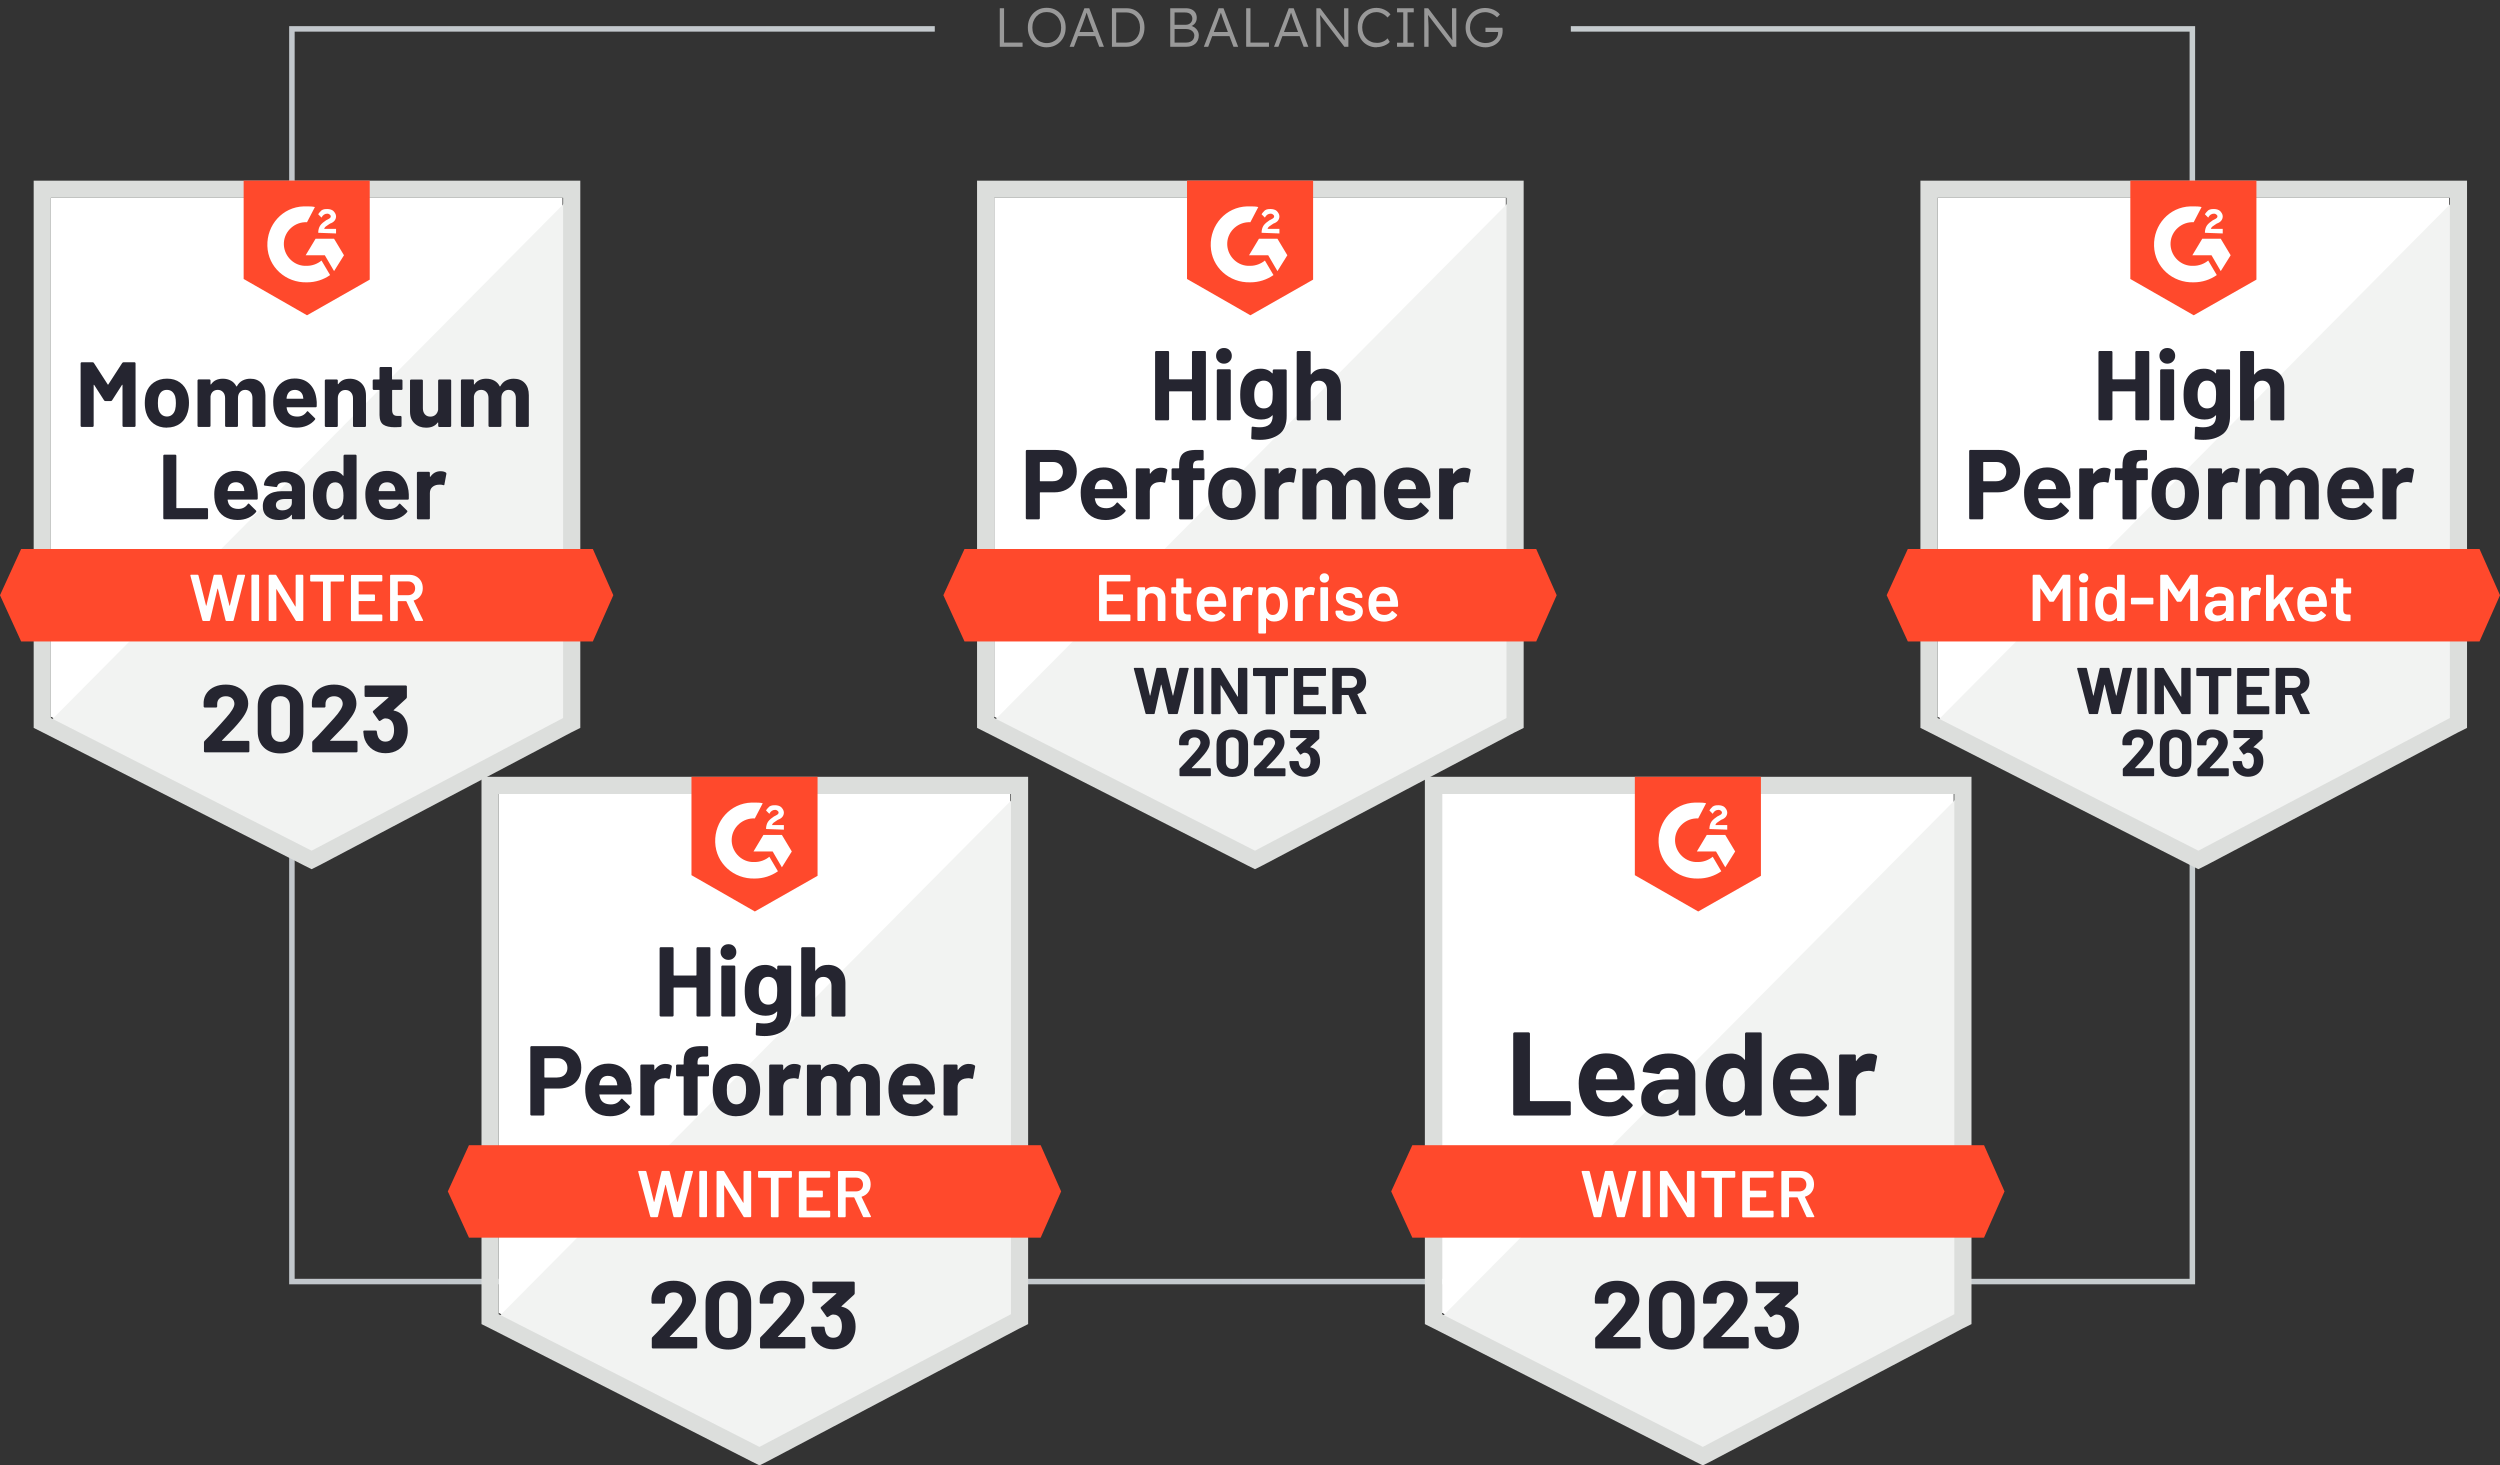
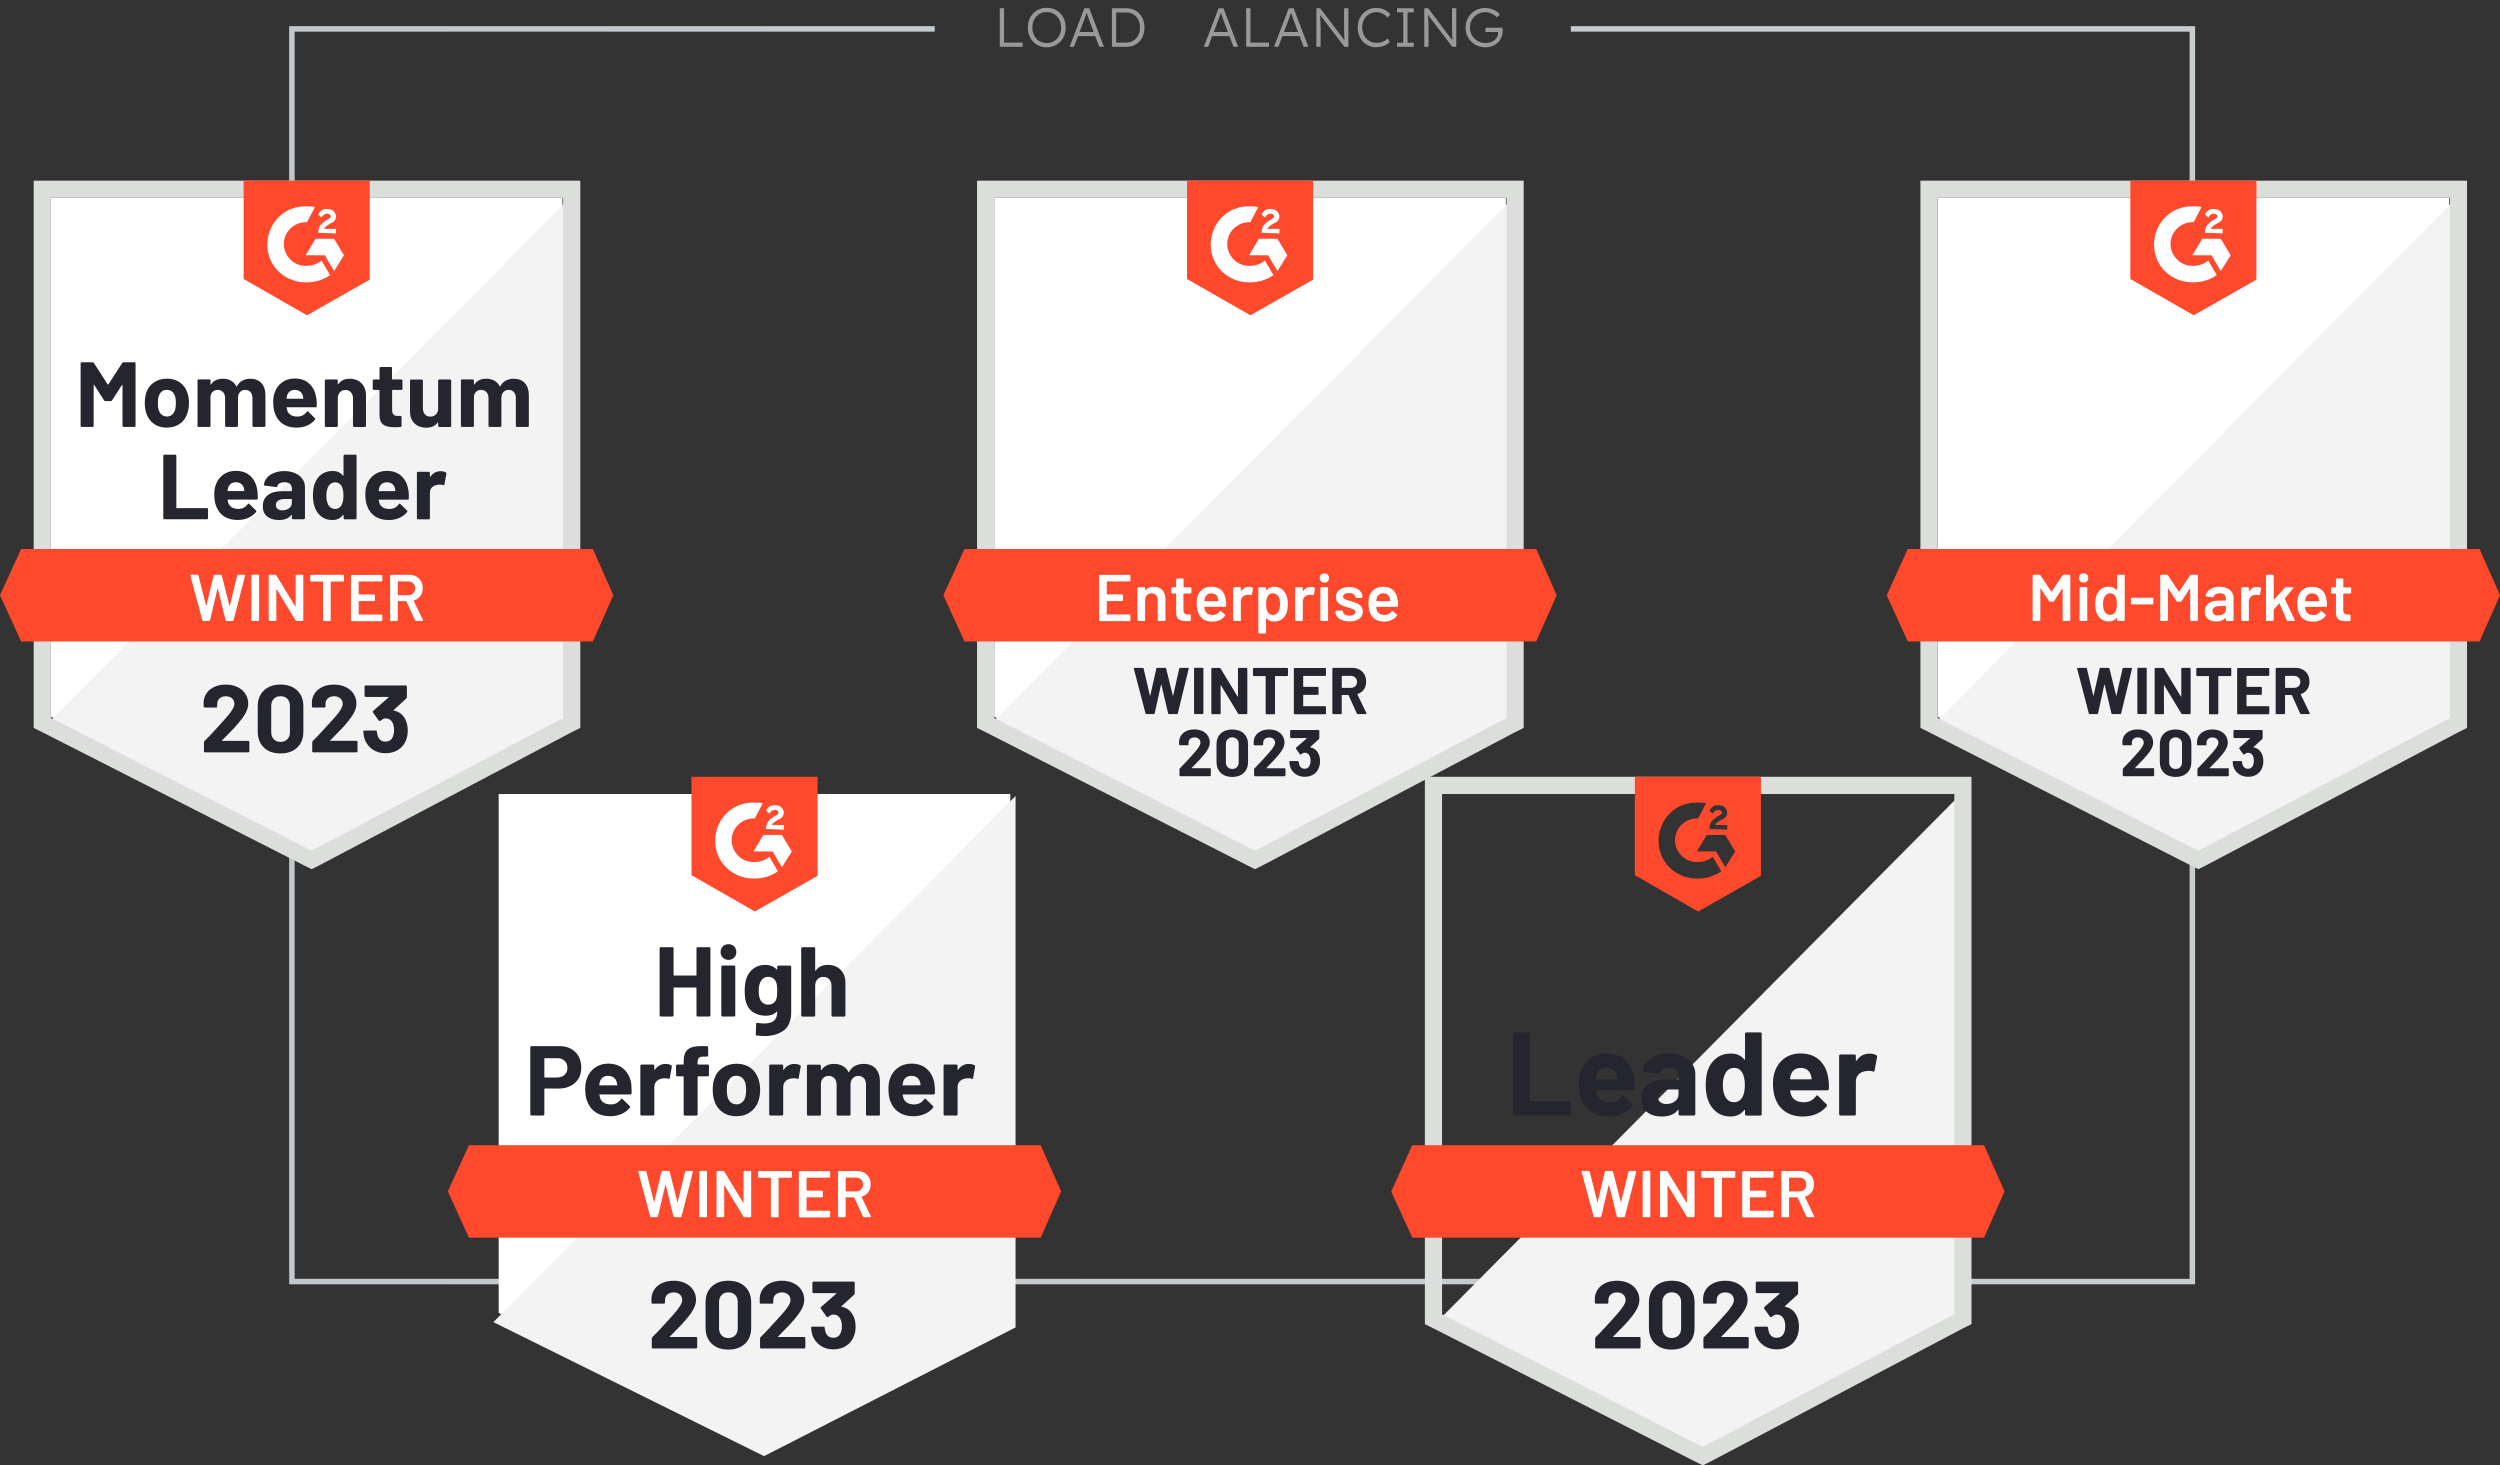
<svg xmlns="http://www.w3.org/2000/svg" id="Layer_2" viewBox="0 0 454.25 266.26">
  <rect x="0" y="0" width="454.25" height="266.26" fill="#333333" stroke="none" />
  <defs>
    <style>.cls-1{fill:#fff;}.cls-2{fill:#dcdedc;}.cls-3{fill:#f2f3f2;}.cls-4{fill:none;stroke:url(#linear-gradient);stroke-miterlimit:10;}.cls-5{fill:#999;}.cls-6{fill:#252530;}.cls-7{fill:#ff492c;}</style>
    <linearGradient id="linear-gradient" x1="52.54" y1="119.05" x2="398.85" y2="119.05" gradientUnits="userSpaceOnUse">
      <stop offset="0" stop-color="#c2c7cc" />
      <stop offset="1" stop-color="#c7cdcf" />
    </linearGradient>
  </defs>
  <g id="Layer_2-2">
    <g>
      <polyline class="cls-4" points="285.42 5.25 398.35 5.25 398.35 232.86 53.04 232.86 53.04 5.25 169.85 5.25" />
      <g>
        <g>
          <path class="cls-1" d="m180.65,130.23l47.38,24.11,45.58-24.11V35.94h-92.96v94.28Z" />
          <path class="cls-3" d="m274.57,36.3l-94.88,95.6,49.18,24.35,45.7-23.39V36.3Z" />
          <path class="cls-2" d="m177.53,67.37v64.89l1.68.84,47.38,24.11,1.44.72,1.44-.72,45.7-24.11,1.68-.84V32.83h-99.32v34.55Zm3.12,63.09V35.94h93.08v94.52l-45.7,24.11-47.38-24.11Z" />
          <path class="cls-7" d="m227.19,37.5c.48,0,.96,0,1.44.12l-1.44,2.76c-2.16-.12-4.08,1.56-4.2,3.72-.12,2.16,1.56,4.08,3.72,4.2h.48c.96,0,1.92-.36,2.64-.96l1.56,2.64c-1.2.84-2.64,1.32-4.2,1.32-3.84.12-7.08-2.76-7.2-6.6-.12-3.84,2.76-7.08,6.6-7.2h.6Zm4.92,5.88l1.8,3-1.8,2.88-1.68-2.88h-3.48l1.8-3h3.36Zm-2.88-1.08c0-.48.12-.96.36-1.32s.72-.72,1.08-.96l.24-.12c.48-.24.6-.36.6-.6s-.36-.48-.6-.48c-.48,0-.84.24-1.08.72l-.6-.6c.12-.24.36-.48.6-.72.36-.24.72-.24,1.08-.24s.84.12,1.08.36.48.6.48.96c0,.6-.36,1.08-1.08,1.32l-.36.24c-.36.24-.6.36-.72.72h2.16v.84l-3.24-.12Zm-2.04,14.99l11.4-6.48v-17.99h-22.91v17.87l11.52,6.6Zm51.94,42.46h-103.88l-3.84,8.4,3.84,8.4h103.88l3.72-8.4-3.72-8.4Z" />
-           <path class="cls-6" d="m191.68,81.75c.79,0,1.49.16,2.09.48.6.32,1.06.78,1.39,1.38.33.59.49,1.27.49,2.04s-.17,1.43-.5,2c-.34.57-.82,1.01-1.44,1.33-.62.32-1.33.48-2.14.48h-2.55c-.06,0-.08.03-.08.1v4.58c0,.06-.02.12-.07.16-.04.04-.09.06-.16.06h-2.1c-.06,0-.12-.02-.16-.06s-.06-.09-.06-.16v-12.17c0-.06.02-.12.06-.16s.09-.06.16-.06h5.07Zm-.38,5.69c.56,0,1-.16,1.33-.48.34-.32.5-.74.5-1.25s-.17-.96-.5-1.28c-.33-.33-.77-.49-1.33-.49h-2.28c-.06,0-.08.03-.08.1v3.31c0,.06.03.1.08.1h2.28Zm13.43,1.34c.06.46.08.96.06,1.52,0,.15-.08.23-.23.23h-5.55c-.07,0-.1.03-.08.08.04.24.11.48.2.72.31.67.95,1.01,1.91,1.01.77,0,1.37-.32,1.81-.94.06-.07.11-.11.17-.11.03,0,.07.02.12.07l1.3,1.27c.06.06.1.12.1.17,0,.02-.02.07-.07.14-.4.5-.91.88-1.52,1.14-.63.27-1.32.41-2.06.41-1.02,0-1.9-.23-2.61-.7-.71-.47-1.22-1.13-1.54-1.97-.26-.6-.38-1.38-.38-2.35,0-.66.09-1.25.28-1.75.28-.85.76-1.52,1.45-2.03.69-.5,1.5-.76,2.45-.76,1.2,0,2.16.35,2.89,1.04.73.7,1.17,1.62,1.33,2.78Zm-4.2-1.63c-.76,0-1.26.35-1.5,1.06-.05.16-.09.35-.12.58,0,.06.03.08.1.08h3.11c.07,0,.1-.03.07-.08-.06-.34-.1-.51-.1-.5-.1-.36-.29-.64-.56-.84-.26-.19-.6-.29-1-.29Zm10.44-2.16c.43,0,.78.08,1.03.25.09.05.12.14.1.26l-.37,2.05c0,.14-.09.19-.25.13-.18-.06-.39-.1-.62-.1-.1,0-.23.01-.41.04-.42.04-.79.2-1.09.48-.3.28-.44.66-.44,1.13v4.91c0,.06-.02.12-.07.16-.04.04-.09.06-.14.06h-2.11c-.06,0-.11-.02-.16-.06-.04-.04-.06-.09-.06-.16v-8.82c0-.06.02-.11.06-.16.05-.04.1-.06.16-.06h2.11c.06,0,.1.02.14.06.05.05.07.1.07.16v.68s.01.06.04.07c.02.02.03,0,.05-.02.5-.71,1.16-1.07,1.98-1.07Zm7.66.11c.06,0,.12.02.16.06s.06.09.06.16v1.7c0,.06-.02.12-.06.16s-.09.06-.16.06h-1.74c-.06,0-.1.03-.1.08v6.83c0,.06-.02.12-.06.16s-.09.06-.16.06h-2.1c-.06,0-.12-.02-.16-.06s-.06-.09-.06-.16v-6.83c0-.06-.03-.08-.1-.08h-1.06c-.06,0-.12-.02-.16-.06s-.06-.09-.06-.16v-1.7c0-.06.02-.12.06-.16s.09-.06.16-.06h1.06c.06,0,.1-.03.1-.1v-.4c0-.74.11-1.32.34-1.74.23-.41.6-.7,1.1-.88.51-.18,1.22-.25,2.12-.23h.68c.06,0,.1.02.14.06.05.05.07.1.07.16v1.45c0,.06-.02.12-.07.16-.04.05-.09.07-.14.07h-.6c-.42,0-.71.09-.88.25-.16.17-.24.47-.24.9v.19c0,.06.03.1.1.1h1.74Zm5.22,9.4c-1.01,0-1.87-.26-2.59-.79-.72-.53-1.21-1.25-1.48-2.16-.17-.56-.25-1.17-.25-1.84,0-.7.08-1.34.25-1.91.28-.89.78-1.58,1.5-2.09.72-.5,1.58-.76,2.59-.76s1.82.25,2.52.74c.69.5,1.18,1.2,1.46,2.09.2.6.3,1.23.3,1.88,0,.65-.08,1.26-.25,1.82-.26.94-.76,1.67-1.48,2.2-.71.54-1.57.8-2.58.8Zm0-2.17c.39,0,.73-.12,1.01-.36.28-.24.48-.57.6-1,.09-.38.13-.8.13-1.26,0-.5-.04-.93-.13-1.27-.14-.41-.34-.73-.61-.96-.28-.22-.62-.34-1.02-.34s-.74.11-1.01.34c-.27.23-.47.55-.59.96-.1.28-.14.7-.14,1.27s.04.96.13,1.26c.12.42.32.76.6,1,.28.24.62.36,1.03.36Zm10.54-7.34c.43,0,.78.08,1.03.25.1.05.13.14.1.26l-.37,2.05c0,.14-.09.19-.25.13-.18-.06-.39-.1-.62-.1-.1,0-.23.01-.4.04-.43.04-.8.2-1.1.48-.3.28-.44.66-.44,1.13v4.91c0,.06-.02.12-.07.16-.04.04-.09.06-.16.06h-2.1c-.06,0-.11-.02-.16-.06-.04-.04-.06-.09-.06-.16v-8.82c0-.06.02-.11.06-.16.05-.04.1-.06.16-.06h2.1c.06,0,.12.02.16.06.05.05.07.1.07.16v.68s0,.06.02.07c.03.02.05,0,.06-.02.5-.71,1.16-1.07,1.98-1.07Zm12.53-.02c.94,0,1.67.28,2.2.84.53.57.79,1.36.79,2.39v5.95c0,.06-.02.12-.06.16s-.09.06-.14.06h-2.11c-.06,0-.11-.02-.16-.06-.04-.04-.06-.09-.06-.16v-5.4c0-.49-.12-.88-.37-1.16-.26-.29-.6-.43-1.02-.43s-.76.14-1.02.43c-.26.29-.4.67-.4,1.15v5.41c0,.06-.02.12-.06.16-.05.04-.1.06-.16.06h-2.09c-.06,0-.12-.02-.16-.06s-.06-.09-.06-.16v-5.4c0-.48-.13-.87-.4-1.16-.26-.29-.61-.43-1.03-.43-.38,0-.7.11-.96.34-.26.23-.41.55-.46.96v5.7c0,.06-.02.12-.06.16-.05.04-.1.06-.16.06h-2.1c-.06,0-.12-.02-.16-.06s-.06-.09-.06-.16v-8.82c0-.06.02-.11.06-.16.04-.04.09-.06.16-.06h2.1c.06,0,.11.02.16.06.04.05.06.1.06.16v.71s.01.06.04.07c.02,0,.05,0,.07-.05.5-.73,1.26-1.09,2.29-1.09.6,0,1.12.13,1.57.38.45.25.79.61,1.03,1.08.03.07.08.07.13,0,.26-.5.61-.86,1.07-1.1.45-.24.95-.36,1.51-.36Zm12.91,3.81c.07.46.1.96.07,1.52-.02.15-.1.23-.24.23h-5.55c-.07,0-.1.03-.07.08.03.24.1.48.19.72.31.67.95,1.01,1.91,1.01.77,0,1.38-.32,1.82-.94.05-.07.1-.11.16-.11.04,0,.08.02.13.07l1.3,1.27c.06.06.08.12.08.17,0,.02-.02.07-.07.14-.39.5-.9.88-1.52,1.14-.62.27-1.31.41-2.05.41-1.03,0-1.9-.23-2.61-.7-.72-.47-1.24-1.13-1.55-1.97-.25-.6-.37-1.38-.37-2.35,0-.66.09-1.25.26-1.75.28-.85.76-1.52,1.45-2.03.69-.5,1.51-.76,2.46-.76,1.2,0,2.16.35,2.89,1.04.73.7,1.17,1.62,1.32,2.78h0Zm-4.2-1.63c-.75,0-1.25.35-1.49,1.06-.05.16-.09.35-.13.58,0,.06.03.08.1.08h3.11c.07,0,.1-.03.07-.08-.06-.34-.08-.51-.08-.5-.11-.36-.3-.64-.56-.84-.27-.19-.61-.29-1.01-.29Zm10.44-2.16c.43,0,.78.08,1.03.25.1.05.13.14.11.26l-.37,2.05c-.02.14-.1.19-.26.13-.18-.06-.38-.1-.62-.1-.1,0-.23.01-.4.04-.43.04-.8.2-1.1.48-.3.28-.44.66-.44,1.13v4.91c0,.06-.02.12-.06.16-.05.04-.1.06-.16.06h-2.11c-.06,0-.1-.02-.14-.06-.05-.04-.07-.09-.07-.16v-8.82c0-.06.02-.11.07-.16.04-.04.09-.06.14-.06h2.11c.06,0,.11.02.16.06.04.05.06.1.06.16v.68s.01.06.04.07c.02.02.04,0,.06-.02.49-.71,1.14-1.07,1.97-1.07Zm-49.49-21c0-.06.02-.11.06-.16.04-.04.09-.06.14-.06h2.11c.06,0,.11.02.16.06.04.05.06.1.06.16v12.16c0,.06-.02.12-.06.16-.05.04-.1.06-.16.06h-2.11c-.06,0-.1-.02-.14-.06s-.06-.09-.06-.16v-4.97c0-.06-.03-.08-.1-.08h-3.98c-.06,0-.08.03-.08.08v4.97c0,.06-.02.12-.06.16-.05.04-.1.06-.16.06h-2.11c-.06,0-.1-.02-.14-.06-.05-.04-.07-.09-.07-.16v-12.16c0-.06.02-.11.07-.16.04-.04.09-.06.14-.06h2.11c.06,0,.11.02.16.06.04.05.06.1.06.16v4.83c0,.06.03.1.08.1h3.98c.06,0,.1-.03.1-.1v-4.83Zm5.81,2.09c-.41,0-.75-.14-1.02-.41-.27-.26-.41-.6-.41-1.01s.13-.77.4-1.03c.26-.26.61-.4,1.03-.4s.77.13,1.03.4.4.61.4,1.03-.14.74-.41,1.01c-.27.27-.61.41-1.02.41Zm-1.08,10.29c-.06,0-.11-.02-.16-.06-.04-.04-.06-.09-.06-.16v-8.83c0-.06.02-.12.06-.16.05-.04.1-.06.16-.06h2.11c.06,0,.1.02.14.06.05.04.07.09.07.16v8.83c0,.06-.02.12-.07.16-.04.04-.09.06-.14.06h-2.11Zm9.94-9.03c0-.06.02-.11.07-.16.04-.04.09-.06.14-.06h2.11c.06,0,.11.02.16.06.04.05.06.1.06.16v8.2c0,1.57-.45,2.69-1.36,3.36-.9.68-2.07,1.02-3.5,1.02-.42,0-.89-.03-1.4-.1-.12-.02-.18-.09-.18-.23l.07-1.86c0-.16.08-.23.25-.2.43.07.83.11,1.19.11.77,0,1.36-.16,1.78-.49.41-.34.61-.88.61-1.62,0-.04-.01-.06-.04-.07-.02,0-.05,0-.07.04-.46.49-1.12.73-1.99.73-.78,0-1.5-.19-2.15-.56-.66-.38-1.12-.98-1.4-1.82-.18-.55-.26-1.27-.26-2.15,0-.94.11-1.7.32-2.28.25-.74.67-1.32,1.27-1.76.6-.45,1.3-.67,2.1-.67.92,0,1.62.28,2.11.83.02.02.05.03.07.02.02,0,.04-.03.04-.06v-.43Zm-.14,5.81c.1-.35.14-.84.14-1.48,0-.37-.01-.65-.04-.85-.02-.21-.06-.4-.12-.59-.11-.32-.29-.58-.54-.78-.25-.19-.56-.29-.94-.29s-.66.1-.91.29c-.26.2-.44.46-.56.78-.17.36-.25.85-.25,1.46,0,.67.07,1.15.22,1.44.1.33.29.59.56.78.27.2.59.3.96.3.38,0,.7-.1.96-.3.25-.19.42-.45.52-.77Zm9.33-6.17c.96,0,1.73.3,2.32.89.58.58.88,1.38.88,2.39v5.9c0,.06-.02.12-.06.16s-.09.06-.14.06h-2.11c-.06,0-.11-.02-.16-.06-.04-.04-.06-.09-.06-.16v-5.39c0-.47-.14-.86-.41-1.16-.26-.3-.62-.44-1.07-.44s-.8.15-1.07.44c-.27.3-.41.69-.41,1.16v5.39c0,.06-.02.12-.06.16s-.09.06-.16.06h-2.1c-.06,0-.12-.02-.16-.06s-.06-.09-.06-.16v-12.16c0-.06.02-.11.06-.16.04-.04.09-.06.16-.06h2.1c.06,0,.12.02.16.06.04.05.06.1.06.16v3.98s.01.06.04.07c.02,0,.04,0,.05-.02.5-.7,1.23-1.04,2.21-1.04Z" />
          <path class="cls-1" d="m205.4,105.49s-.01.07-.04.1c-.03.03-.07.05-.11.05h-4.09s-.06.02-.06.06v2.24s.02.06.06.06h2.75s.08.01.11.04c.02.03.04.07.04.11v.91s-.01.08-.04.11c-.03.02-.07.04-.11.04h-2.75s-.06.02-.06.06v2.32s.02.06.06.06h4.09s.08.02.11.05c.02.02.04.06.04.1v.91s-.01.07-.04.1c-.03.03-.07.05-.11.05h-5.4s-.07-.02-.1-.05c-.03-.02-.05-.06-.05-.1v-8.11s.02-.07.05-.1c.02-.03.06-.05.1-.05h5.4s.08.02.11.05c.02.02.04.06.04.1v.91h0Zm4.22,1.12c.65,0,1.17.19,1.56.58.38.38.58.91.58,1.57v3.93s-.02.07-.05.1c-.02.03-.06.05-.1.05h-1.1s-.08-.02-.11-.05c-.02-.02-.04-.06-.04-.1v-3.65c0-.37-.1-.67-.31-.9-.21-.22-.48-.34-.83-.34s-.62.11-.84.34c-.21.22-.31.52-.31.89v3.66s-.01.07-.04.1c-.03.03-.07.05-.11.05h-1.1s-.07-.02-.1-.05c-.03-.02-.05-.06-.05-.1v-5.84s.02-.08.05-.11c.02-.02.06-.04.1-.04h1.1s.08.01.11.04c.02.03.04.07.04.11v.38s0,.04.02.05c.02,0,.03,0,.04-.02.33-.43.82-.65,1.49-.65Zm6.84,1.08s-.02.07-.05.1c-.02.03-.06.05-.1.05h-1.22s-.06.02-.06.06v2.89c0,.3.06.52.19.66.14.14.35.2.64.2h.36s.07.01.1.04c.03.03.05.07.05.11v.9c0,.09-.05.14-.14.16h-.62c-.63.01-1.1-.1-1.42-.31s-.47-.62-.48-1.22v-3.42s-.02-.06-.06-.06h-.68s-.08-.02-.11-.05c-.02-.02-.04-.06-.04-.1v-.84s.01-.08.04-.11c.03-.02.07-.04.11-.04h.68s.06-.02.06-.06v-1.4s.01-.08.04-.11c.03-.02.07-.04.11-.04h1.04s.07.01.1.04c.03.03.05.07.05.11v1.4s.02.06.06.06h1.22s.07.01.1.04c.03.03.05.07.05.11v.84Zm6.29,1.39c.03.2.05.42.05.67v.37c-.01.1-.06.14-.16.14h-3.75s-.06.02-.06.06c.02.26.06.44.11.54.19.58.66.87,1.4.88.54,0,.98-.22,1.3-.67.03-.05.07-.07.12-.07.03,0,.06.01.08.04l.74.61c.07.06.08.12.04.19-.25.35-.58.62-.98.82-.42.19-.88.29-1.38.29-.62,0-1.16-.14-1.6-.42-.43-.28-.75-.67-.95-1.18-.18-.43-.28-1.03-.28-1.8,0-.46.05-.84.14-1.13.16-.56.46-1,.91-1.33.44-.32.97-.48,1.6-.48,1.58,0,2.46.82,2.66,2.47Zm-2.66-1.27c-.3,0-.54.08-.74.23-.19.14-.33.35-.41.61-.05.14-.08.31-.1.53-.02.04,0,.06.05.06h2.43s.06-.02.06-.06c-.02-.2-.04-.35-.07-.46-.07-.29-.21-.51-.42-.67-.22-.16-.48-.24-.8-.24h0Zm6.84-1.18c.26,0,.48.05.67.16.06.03.09.09.07.18l-.2,1.08c0,.1-.06.12-.17.08-.12-.04-.26-.06-.42-.06-.1,0-.18,0-.24.01-.34.02-.62.13-.84.35-.22.22-.34.51-.34.86v3.39s-.01.07-.04.1c-.03.03-.07.05-.11.05h-1.1s-.07-.02-.1-.05c-.03-.02-.05-.06-.05-.1v-5.84s.02-.08.05-.11c.02-.02.06-.04.1-.04h1.1s.08.01.11.04c.02.03.04.07.04.11v.54s0,.05.01.05c.02,0,.03,0,.05-.02.34-.52.8-.78,1.4-.78Zm6.85,1.66c.14.41.22.91.22,1.5s-.07,1.06-.2,1.46c-.18.53-.46.94-.84,1.24-.39.3-.88.44-1.48.44s-1.02-.2-1.37-.61c-.02-.02-.03-.02-.05-.01-.02,0-.02.02-.02.05v2.6s-.01.07-.04.1c-.03.03-.07.05-.11.05h-1.1s-.07-.02-.1-.05c-.03-.02-.05-.06-.05-.1v-8.11s.02-.08.05-.11c.02-.02.06-.04.1-.04h1.1s.08.01.11.04c.02.03.04.07.04.11v.36s0,.04.02.05c.02,0,.03,0,.05-.02.35-.42.81-.62,1.38-.62s1.05.15,1.44.44c.39.3.68.71.85,1.24Zm-1.56,2.94c.24-.37.36-.86.36-1.46s-.1-1.04-.29-1.38c-.22-.39-.56-.59-1.02-.59-.42,0-.73.19-.94.58-.18.31-.28.78-.28,1.39s.1,1.11.3,1.44c.21.35.51.53.9.53.42,0,.74-.17.96-.5Zm5.97-4.59c.26,0,.48.05.67.16.06.03.09.09.07.18l-.2,1.08c0,.1-.06.12-.17.08-.12-.04-.26-.06-.42-.06-.1,0-.18,0-.24.01-.34.02-.62.13-.84.35-.22.22-.34.51-.34.86v3.39s-.01.07-.04.1c-.03.03-.07.05-.11.05h-1.1s-.07-.02-.1-.05c-.03-.02-.05-.06-.05-.1v-5.84s.02-.08.05-.11c.02-.02.06-.04.1-.04h1.1s.08.01.11.04c.02.03.04.07.04.11v.54s0,.05.01.05c.02,0,.03,0,.05-.02.34-.52.8-.78,1.4-.78Zm2.45-.77c-.25,0-.45-.08-.61-.24-.16-.16-.24-.36-.24-.61s.08-.45.24-.61.36-.24.61-.24c.25,0,.45.08.61.24s.24.36.24.61c0,.25-.08.45-.24.61s-.36.24-.61.24Zm-.58,6.97s-.07-.02-.1-.05c-.03-.02-.05-.06-.05-.1v-5.85s.02-.07.05-.1c.02-.03.06-.05.1-.05h1.1s.08.02.11.05c.02.02.04.06.04.1v5.85s-.01.07-.04.1c-.03.03-.07.05-.11.05h-1.1Zm5.12.07c-.5,0-.95-.08-1.33-.23-.38-.14-.67-.35-.88-.61-.21-.26-.31-.54-.31-.86v-.11s.01-.08.04-.11c.03-.02.07-.04.11-.04h1.06s.08.01.11.04c.02.03.04.07.04.11v.02c0,.2.11.38.32.53.22.14.5.22.84.22s.58-.06.78-.19c.2-.14.3-.3.3-.5,0-.18-.08-.32-.25-.42-.16-.09-.42-.18-.79-.29l-.46-.14c-.41-.12-.75-.25-1.03-.38-.28-.14-.52-.32-.71-.56-.19-.23-.29-.53-.29-.9,0-.56.22-1,.66-1.33.44-.34,1.02-.5,1.74-.5.49,0,.92.08,1.28.23.37.16.65.38.85.65.2.28.3.6.3.95,0,.04-.01.08-.04.11-.03.02-.07.04-.11.04h-1.02s-.08-.01-.11-.04c-.02-.03-.04-.07-.04-.11,0-.21-.1-.38-.3-.52-.21-.14-.49-.22-.84-.22-.31,0-.56.06-.76.17-.2.12-.3.28-.3.49,0,.19.09.34.28.43.19.1.51.22.95.34l.26.07c.42.13.78.26,1.07.38.29.14.53.32.73.55.2.24.3.55.3.92,0,.57-.22,1.01-.67,1.33-.45.33-1.04.49-1.79.49Zm8.8-3.83c.03.2.05.42.05.67v.37c-.01.1-.06.14-.16.14h-3.75s-.06.02-.06.06c.02.26.06.44.11.54.19.58.66.87,1.4.88.54,0,.98-.22,1.3-.67.03-.05.07-.07.12-.07.03,0,.06.01.08.04l.74.61c.07.06.08.12.04.19-.25.35-.58.62-1,.82-.41.19-.86.29-1.37.29-.62,0-1.16-.14-1.6-.42-.43-.28-.75-.67-.95-1.18-.18-.43-.28-1.03-.28-1.8,0-.46.05-.84.14-1.13.16-.56.46-1,.9-1.33.45-.32.98-.48,1.61-.48,1.58,0,2.46.82,2.66,2.47h0Zm-2.66-1.27c-.3,0-.54.08-.74.23-.19.14-.33.35-.41.61-.05.14-.08.31-.1.53-.02.04,0,.06.05.06h2.43s.06-.02.06-.06c-.02-.2-.04-.35-.07-.46-.07-.29-.22-.51-.43-.67-.21-.16-.47-.24-.79-.24h0Z" />
          <path class="cls-6" d="m208.31,129.75c-.09,0-.14-.04-.17-.12l-2.12-8.12v-.05c-.01-.07.03-.11.12-.11h1.49c.08,0,.13.04.16.12l1.14,4.88s.02.05.04.05c.02,0,.03-.02.04-.05l1.1-4.87c.02-.09.08-.13.16-.13h1.45c.09,0,.14.04.17.12l1.2,4.88s.02.04.04.05c.02,0,.03-.02.04-.05l1.1-4.87c.02-.09.08-.13.16-.13h1.42c.11,0,.16.05.13.16l-1.97,8.12c-.02.08-.08.12-.17.12h-1.43c-.08,0-.13-.04-.16-.12l-1.22-5.19s-.02-.05-.04-.05-.03.02-.04.05l-1.14,5.18c-.02.09-.07.13-.16.13h-1.33Zm8.8,0s-.08-.02-.11-.05c-.02-.02-.04-.06-.04-.1v-8.11s.01-.07.04-.1c.03-.03.07-.05.11-.05h1.4s.07.02.1.05c.03.02.05.06.05.1v8.11s-.02.07-.05.1c-.02.03-.06.05-.1.05h-1.4Zm7.83-8.25s.01-.07.04-.1c.03-.03.07-.05.11-.05h1.4s.07.02.1.05c.03.02.05.06.05.1v8.11s-.02.07-.05.1c-.02.03-.06.05-.1.05h-1.36c-.08,0-.14-.03-.17-.1l-3.11-5.13s-.03-.03-.05-.02c-.02,0-.02.02-.02.05l.02,5.06s-.02.07-.05.1c-.02.03-.06.05-.1.05h-1.4s-.08-.02-.11-.05c-.02-.02-.04-.06-.04-.1v-8.11s.01-.07.04-.1c.03-.03.07-.05.11-.05h1.36c.08,0,.14.03.17.1l3.09,5.11s.03.03.05.02c.02,0,.02-.02.02-.05v-5.04Zm8.94-.14s.07.02.1.05c.03.02.05.06.05.1v1.18s-.02.07-.05.1c-.02.03-.06.05-.1.05h-2.15s-.06.02-.06.06v6.73s-.02.07-.05.1c-.02.03-.06.05-.1.05h-1.4s-.08-.02-.11-.05c-.02-.02-.04-.06-.04-.1v-6.73s-.02-.06-.06-.06h-2.09s-.08-.02-.11-.05c-.02-.02-.04-.06-.04-.1v-1.18s.01-.07.04-.1c.03-.03.07-.05.11-.05h6.05Zm7.05,1.31s-.01.07-.04.1c-.03.03-.07.05-.11.05h-3.93s-.06.02-.06.06v1.86s.02.06.06.06h2.58s.07.01.1.04c.03.03.05.07.05.11v1.16s-.02.08-.05.11c-.02.02-.06.04-.1.04h-2.58s-.06.02-.06.06v1.94s.02.06.06.06h3.93s.08.01.11.04c.02.03.04.07.04.11v1.16s-.01.07-.04.1c-.03.03-.07.05-.11.05h-5.54s-.08-.02-.11-.05c-.02-.02-.04-.06-.04-.1v-8.11s.01-.07.04-.1c.03-.03.07-.05.11-.05h5.54s.08.02.11.05c.02.02.04.06.04.1v1.16Zm5.78,7.09c-.08,0-.14-.04-.17-.11l-1.5-3.32s-.04-.05-.07-.05h-1.12s-.06.02-.06.06v3.27s-.02.07-.05.1c-.02.03-.06.05-.1.05h-1.4s-.08-.02-.11-.05c-.02-.02-.04-.06-.04-.1v-8.11s.01-.07.04-.1c.03-.03.07-.05.11-.05h3.43c.51,0,.96.1,1.34.31.39.21.69.5.9.89.22.38.32.83.32,1.33,0,.54-.14,1.01-.41,1.39-.27.39-.65.67-1.14.83-.04.02-.05.04-.04.08l1.63,3.39s.02.06.02.07c0,.06-.04.1-.13.1h-1.48,0Zm-2.85-6.95s-.06.02-.06.06v2.05s.02.06.06.06h1.57c.34,0,.61-.1.82-.3.22-.2.32-.46.32-.78,0-.32-.11-.58-.32-.79-.21-.2-.48-.3-.82-.3h-1.57Zm-27.29,16.7s-.02.03-.01.05c0,.02.02.02.05.02h3.25s.08.01.11.04c.02.03.04.07.04.11v1.16s-.01.07-.04.1c-.03.03-.07.05-.11.05h-5.4s-.08-.02-.11-.05c-.02-.02-.04-.06-.04-.1v-1.1c0-.07.02-.13.07-.18.39-.38.79-.8,1.2-1.25.41-.46.66-.74.77-.85.22-.26.45-.52.68-.76.73-.81,1.09-1.41,1.09-1.8,0-.28-.1-.51-.3-.7-.2-.18-.46-.26-.78-.26s-.58.09-.78.26c-.2.18-.3.42-.3.72v.3s-.02.08-.05.11c-.02.02-.06.04-.1.04h-1.42s-.07-.01-.1-.04c-.03-.03-.05-.07-.05-.11v-.56c.02-.43.16-.82.41-1.15.25-.33.58-.58.98-.76.42-.18.88-.26,1.39-.26.57,0,1.06.1,1.49.31.42.22.74.5.97.86.22.36.34.76.34,1.2,0,.34-.08.68-.25,1.03s-.42.73-.76,1.14c-.25.31-.52.62-.8.92-.29.3-.72.74-1.28,1.32l-.18.18Zm7.33,1.66c-.88,0-1.58-.25-2.09-.74-.51-.49-.77-1.16-.77-2v-3.17c0-.83.26-1.49.77-1.98.51-.49,1.21-.73,2.09-.73.88,0,1.58.24,2.1.73.51.49.77,1.15.77,1.98v3.17c0,.85-.26,1.52-.77,2-.52.5-1.22.74-2.1.74Zm0-1.45c.36,0,.65-.11.86-.34.21-.22.31-.51.31-.88v-3.3c0-.37-.1-.66-.31-.88-.22-.22-.5-.34-.86-.34s-.63.11-.84.34c-.22.22-.32.51-.32.88v3.3c0,.37.11.66.32.88.21.22.49.34.84.34Zm6.23-.2s-.02.03-.01.05c0,.02.02.02.05.02h3.25s.08.01.11.04c.02.03.04.07.04.11v1.16s-.01.07-.04.1c-.03.03-.07.05-.11.05h-5.4s-.07-.02-.1-.05c-.03-.02-.05-.06-.05-.1v-1.1c0-.07.02-.13.07-.18.39-.38.79-.8,1.2-1.25.41-.46.66-.74.77-.85.22-.26.45-.52.68-.76.73-.81,1.09-1.41,1.09-1.8,0-.28-.1-.51-.3-.7-.2-.18-.46-.26-.78-.26s-.58.09-.78.26c-.2.18-.3.42-.3.72v.3s-.01.08-.04.11c-.03.02-.07.04-.11.04h-1.42s-.07-.01-.1-.04c-.03-.03-.05-.07-.05-.11v-.56c.02-.43.16-.82.41-1.15.25-.33.58-.58,1-.76.41-.18.87-.26,1.38-.26.57,0,1.06.1,1.49.31.42.22.74.5.97.86.22.36.34.76.34,1.2,0,.34-.08.68-.25,1.03s-.42.73-.76,1.14c-.25.31-.52.62-.8.92-.29.3-.72.74-1.28,1.32l-.18.18Zm9.48-2.48c.16.37.24.79.24,1.27,0,.43-.07.83-.22,1.2-.19.51-.51.91-.96,1.2-.46.29-.99.43-1.61.43-.61,0-1.14-.15-1.6-.46-.46-.3-.8-.72-1-1.24-.11-.31-.18-.65-.19-1.01,0-.1.05-.14.14-.14h1.42c.1,0,.14.05.14.14.03.26.08.46.13.59.07.21.19.37.36.48.16.12.35.18.58.18.45,0,.76-.2.92-.59.11-.24.17-.52.17-.84,0-.38-.06-.68-.18-.92-.18-.38-.49-.56-.92-.56-.09,0-.18.02-.28.07-.1.06-.21.13-.35.23-.03.02-.06.04-.1.04-.05,0-.08-.02-.11-.07l-.71-1s-.02-.05-.02-.08c0-.05.02-.09.05-.12l1.91-1.67s.02-.03.02-.05c0-.02-.02-.02-.05-.02h-2.82s-.07-.02-.1-.05c-.03-.02-.05-.06-.05-.1v-1.16s.02-.07.05-.1c.02-.03.06-.05.1-.05h5s.08.02.11.05c.02.02.04.06.04.1v1.32c0,.06-.03.12-.08.18l-1.57,1.44s-.02.03-.01.05c0,.02.02.02.05.02.7.14,1.19.55,1.49,1.24Z" />
        </g>
        <g>
          <path class="cls-1" d="m9.24,130.23l47.38,24.11,45.58-24.11V35.94H9.24v94.28Z" />
          <path class="cls-3" d="m103.16,36.3L8.28,131.91l49.18,24.35,45.7-23.39V36.3Z" />
          <path class="cls-2" d="m6.12,67.37v64.89l1.68.84,47.38,24.11,1.44.72,1.44-.72,45.7-24.11,1.68-.84V32.83H6.12v34.55Zm3.12,63.09V35.94h93.08v94.52l-45.7,24.11-47.38-24.11Z" />
          <path class="cls-7" d="m55.78,37.5c.48,0,.96,0,1.44.12l-1.44,2.76c-2.16-.12-4.08,1.56-4.2,3.72-.12,2.16,1.56,4.08,3.72,4.2h.48c.96,0,1.92-.36,2.64-.96l1.56,2.64c-1.2.84-2.64,1.32-4.2,1.32-3.84.12-7.08-2.76-7.2-6.6-.12-3.84,2.76-7.08,6.6-7.2h.6Zm4.92,5.88l1.8,3-1.8,2.88-1.68-2.88h-3.48l1.8-3h3.36Zm-2.88-1.08c0-.48.12-.96.36-1.32.24-.36.72-.72,1.08-.96l.24-.12c.48-.24.6-.36.6-.6s-.36-.48-.6-.48c-.48,0-.84.24-1.08.72l-.6-.6c.12-.24.36-.48.6-.72.36-.24.72-.24,1.08-.24s.84.12,1.08.36.48.6.48.96c0,.6-.36,1.08-1.08,1.32l-.36.24c-.36.24-.6.36-.72.72h2.16v.84l-3.24-.12Zm-2.04,14.99l11.4-6.48v-17.99h-22.91v17.87l11.52,6.6Zm51.94,42.46H3.84l-3.84,8.4,3.84,8.4h103.88l3.72-8.4-3.72-8.4Z" />
          <path class="cls-6" d="m29.87,94.36c-.06,0-.1-.02-.14-.06-.04-.04-.06-.09-.06-.14v-11.35c0-.06.02-.1.06-.14s.09-.06.14-.06h1.97c.06,0,.1.02.14.06.04.04.06.09.06.14v9.44c0,.06.03.08.08.08h5.49c.06,0,.1.02.13.05.04.04.06.09.06.14v1.63c0,.06-.02.1-.06.14-.03.04-.08.06-.13.06h-7.75Zm16.9-5.21c.06.42.08.9.06,1.43,0,.14-.08.2-.22.2h-5.19c-.06,0-.08.03-.06.08.03.22.09.45.18.67.3.62.89.94,1.79.94.71,0,1.28-.3,1.69-.88.05-.06.1-.1.16-.1.03,0,.07.02.11.07l1.21,1.19c.06.06.08.11.08.16,0,.02-.02.06-.06.13-.38.46-.85.81-1.43,1.07-.58.25-1.22.37-1.92.37-.96,0-1.78-.22-2.45-.65-.66-.44-1.14-1.05-1.43-1.84-.24-.56-.36-1.29-.36-2.2,0-.62.08-1.16.25-1.63.26-.8.71-1.43,1.36-1.9.64-.47,1.4-.71,2.29-.71,1.12,0,2.02.32,2.7.97.67.65,1.08,1.52,1.24,2.6Zm-3.92-1.52c-.7,0-1.17.33-1.39.98-.04.14-.08.32-.12.54,0,.06.03.08.08.08h2.91c.06,0,.08-.03.06-.08-.06-.33-.08-.48-.08-.47-.1-.34-.27-.6-.53-.78-.25-.18-.56-.28-.94-.28Zm8.8-2.04c.73,0,1.38.13,1.94.38.58.25,1.02.59,1.34,1.03.32.43.48.92.48,1.46v5.69c0,.06-.02.1-.06.14s-.09.06-.14.06h-1.97c-.06,0-.1-.02-.14-.06s-.06-.09-.06-.14v-.55s-.01-.06-.04-.07c-.02,0-.04,0-.06.04-.47.62-1.23.92-2.27.92-.87,0-1.58-.21-2.12-.64-.54-.42-.8-1.05-.8-1.88s.3-1.53.91-2c.6-.48,1.46-.72,2.58-.72h1.72c.06,0,.08-.03.08-.08v-.36c0-.38-.11-.67-.34-.88-.22-.2-.56-.3-1.01-.3-.34,0-.63.06-.86.18s-.38.29-.44.52c-.03.13-.1.18-.22.17l-2.04-.26c-.13-.02-.19-.08-.18-.16.05-.46.24-.89.56-1.27.33-.38.76-.68,1.31-.89.54-.22,1.15-.32,1.82-.32Zm-.34,7.14c.48,0,.89-.13,1.22-.38.34-.26.5-.59.5-1v-.6c0-.06-.03-.08-.08-.08h-1.21c-.5,0-.9.1-1.18.29-.29.19-.43.46-.43.8,0,.3.11.54.32.72.21.17.49.25.85.25Zm11.12-9.92c0-.06.02-.1.06-.14s.09-.06.14-.06h1.96c.06,0,.1.02.14.06s.06.09.06.14v11.35c0,.06-.02.1-.06.14s-.09.06-.14.06h-1.96c-.06,0-.1-.02-.14-.06s-.06-.09-.06-.14v-.55s-.01-.05-.04-.06c-.02,0-.05,0-.07.02-.46.62-1.11.92-1.93.92s-1.46-.22-2.02-.65c-.57-.44-.98-1.04-1.22-1.8-.19-.58-.29-1.26-.29-2.04s.1-1.48.31-2.08c.26-.72.66-1.29,1.21-1.7.55-.42,1.24-.64,2.06-.64s1.42.28,1.87.84c.02.03.05.04.07.04.02,0,.04-.03.04-.07v-3.59Zm-.36,8.94c.22-.42.34-.98.34-1.7,0-.75-.12-1.34-.36-1.76-.26-.43-.64-.65-1.13-.65-.53,0-.93.22-1.2.65-.28.44-.42,1.04-.42,1.79,0,.67.12,1.23.36,1.68.28.48.69.72,1.24.72.5,0,.9-.24,1.18-.72Zm12.15-2.59c.06.42.08.9.06,1.43,0,.14-.08.2-.22.2h-5.19c-.06,0-.08.03-.06.08.03.22.09.45.18.67.3.62.89.94,1.79.94.71,0,1.28-.3,1.69-.88.05-.06.1-.1.16-.1.03,0,.07.02.11.07l1.21,1.19c.06.06.08.11.08.16,0,.02-.02.06-.06.13-.38.46-.85.81-1.43,1.07-.58.25-1.22.37-1.92.37-.96,0-1.78-.22-2.45-.65-.66-.44-1.14-1.05-1.43-1.84-.24-.56-.36-1.29-.36-2.2,0-.62.08-1.16.25-1.63.26-.8.71-1.43,1.36-1.9.64-.47,1.4-.71,2.29-.71,1.12,0,2.02.32,2.7.97.67.65,1.08,1.52,1.24,2.6Zm-3.92-1.52c-.7,0-1.17.33-1.39.98-.04.14-.08.32-.12.54,0,.06.03.08.08.08h2.91c.06,0,.08-.03.06-.08-.06-.33-.08-.48-.08-.47-.1-.34-.27-.6-.53-.78-.25-.18-.56-.28-.94-.28Zm9.74-2.02c.41,0,.73.08.96.23.09.05.12.13.11.25l-.36,1.92c0,.14-.08.18-.23.12-.17-.06-.36-.08-.59-.08-.1,0-.22,0-.37.02-.41.04-.75.19-1.03.44-.28.26-.42.62-.42,1.06v4.58c0,.06-.02.1-.05.14-.04.04-.09.06-.14.06h-1.97c-.06,0-.1-.02-.14-.06s-.06-.09-.06-.14v-8.23c0-.06.02-.1.06-.14s.09-.06.14-.06h1.97c.06,0,.1.02.14.06.03.04.05.09.05.14v.64s.01.06.04.07.04,0,.05-.01c.46-.67,1.08-1.01,1.85-1.01Zm-57.82-19.67c.06-.09.14-.13.24-.13h1.97c.06,0,.1.02.14.06.04.04.06.09.06.14v11.35c0,.06-.02.1-.06.14s-.09.06-.14.06h-1.97c-.06,0-.1-.02-.14-.06-.04-.04-.06-.09-.06-.14v-7.4s-.01-.07-.04-.07c-.02,0-.04.02-.06.05l-1.79,2.79c-.06.09-.13.13-.23.13h-1c-.1,0-.17-.04-.23-.13l-1.79-2.79s-.04-.04-.06-.04c-.02,0-.04.03-.04.07v7.39c0,.06-.02.1-.06.14-.04.04-.09.06-.14.06h-1.97c-.06,0-.1-.02-.14-.06s-.06-.09-.06-.14v-11.35c0-.06.02-.1.06-.14s.09-.06.14-.06h1.97c.1,0,.18.04.24.13l2.52,3.91c.03.07.06.07.1,0l2.53-3.91Zm8.12,11.76c-.94,0-1.75-.24-2.42-.73-.67-.5-1.13-1.17-1.38-2.02-.15-.53-.23-1.1-.23-1.72,0-.66.08-1.26.23-1.79.26-.82.72-1.47,1.39-1.94.67-.47,1.48-.71,2.42-.71s1.7.23,2.35.7c.65.46,1.11,1.11,1.38,1.94.18.56.26,1.15.26,1.76s-.08,1.17-.23,1.69c-.25.88-.7,1.57-1.37,2.06-.67.5-1.48.74-2.41.74Zm0-2.03c.37,0,.68-.11.94-.34.26-.22.44-.53.55-.92.09-.36.13-.75.13-1.18,0-.47-.04-.87-.13-1.2-.12-.38-.31-.67-.56-.89-.26-.21-.58-.31-.95-.31s-.69.1-.95.31c-.25.22-.43.51-.54.89-.1.27-.14.67-.14,1.2s.04.9.12,1.18c.11.39.3.7.56.92.26.22.59.34.97.34Zm15.11-6.87c.87,0,1.55.26,2.04.79.5.53.74,1.27.74,2.22v5.55c0,.06-.02.1-.06.14s-.09.06-.14.06h-1.97c-.06,0-.1-.02-.14-.06-.03-.04-.05-.09-.05-.14v-5.04c0-.46-.12-.82-.36-1.09-.23-.26-.54-.4-.94-.4s-.71.13-.96.4c-.25.27-.37.63-.37,1.08v5.05c0,.06-.02.1-.06.14s-.09.06-.14.06h-1.94c-.06,0-.1-.02-.14-.06s-.06-.09-.06-.14v-5.04c0-.45-.12-.81-.37-1.08-.24-.27-.56-.41-.95-.41-.36,0-.66.1-.9.31-.24.22-.38.51-.43.89v5.33c0,.06-.02.1-.06.14s-.09.06-.14.06h-1.97c-.06,0-.1-.02-.13-.06-.04-.04-.06-.09-.06-.14v-8.23c0-.06.02-.1.06-.14.03-.04.08-.06.13-.06h1.97c.06,0,.1.02.14.06s.06.09.06.14v.66s.01.05.04.06c.02.02.04,0,.06-.02.46-.69,1.18-1.03,2.14-1.03.56,0,1.05.12,1.48.36.42.23.74.57.96,1.01.03.06.07.06.12,0,.25-.46.58-.81,1-1.03.42-.22.9-.34,1.43-.34Zm12.03,3.56c.07.42.1.9.07,1.43,0,.14-.08.2-.22.2h-5.19c-.06,0-.08.03-.06.08.03.22.09.45.18.67.29.62.88.94,1.78.94.72,0,1.29-.3,1.7-.88.04-.06.09-.1.14-.1.04,0,.08.02.12.07l1.21,1.19c.06.06.08.11.08.16,0,.02-.02.06-.07.13-.37.46-.84.81-1.43,1.07-.58.25-1.21.37-1.91.37-.97,0-1.78-.22-2.45-.65-.66-.44-1.14-1.05-1.44-1.84-.23-.56-.35-1.29-.35-2.2,0-.62.08-1.16.25-1.63.26-.8.71-1.43,1.36-1.9.64-.47,1.4-.71,2.29-.71,1.12,0,2.02.32,2.69.97.68.65,1.09,1.52,1.24,2.6Zm-3.91-1.52c-.7,0-1.17.33-1.39.98-.05.14-.09.32-.12.54,0,.06.03.08.08.08h2.9c.07,0,.1-.03.07-.08-.06-.33-.08-.48-.08-.47-.1-.34-.28-.6-.53-.78-.26-.18-.57-.28-.94-.28Zm9.94-2.04c.9,0,1.62.28,2.17.83.54.54.82,1.29.82,2.23v5.51c0,.06-.02.1-.06.14s-.09.06-.14.06h-1.96c-.06,0-.1-.02-.14-.06s-.06-.09-.06-.14v-5.01c0-.45-.13-.81-.38-1.09-.25-.28-.58-.42-1-.42s-.75.14-1,.42c-.26.28-.38.64-.38,1.09v5.01c0,.06-.02.1-.06.14s-.09.06-.14.06h-1.96c-.06,0-.1-.02-.14-.06s-.06-.09-.06-.14v-8.23c0-.06.02-.1.06-.14s.09-.06.14-.06h1.96c.06,0,.1.02.14.06s.06.09.06.14v.59s.01.06.04.07c.02,0,.04,0,.05-.02.46-.65,1.15-.97,2.05-.97Zm9.64,1.84c0,.06-.02.1-.06.14s-.09.06-.14.06h-1.62c-.06,0-.08.03-.08.08v3.55c0,.38.08.65.23.83.15.18.4.26.73.26h.55c.06,0,.1.02.14.06s.06.09.06.14v1.6c0,.13-.07.2-.2.22-.46.02-.8.04-1.01.04-.93,0-1.62-.15-2.08-.46-.46-.31-.7-.89-.71-1.74v-4.5c0-.06-.03-.08-.08-.08h-.96c-.06,0-.1-.02-.14-.06s-.06-.09-.06-.14v-1.5c0-.06.02-.1.06-.14s.09-.06.14-.06h.96c.06,0,.08-.03.08-.08v-1.99c0-.06.02-.1.06-.14s.09-.06.14-.06h1.88c.06,0,.1.02.13.06.04.04.06.09.06.14v1.99c0,.06.03.08.08.08h1.62c.06,0,.1.02.14.06s.06.09.06.14v1.5Zm6.47-1.5c0-.06.02-.1.05-.14.04-.04.09-.06.14-.06h1.97c.06,0,.1.02.14.06.04.04.06.09.06.14v8.23c0,.06-.02.1-.06.14-.04.04-.09.06-.14.06h-1.97c-.06,0-.1-.02-.14-.06-.03-.04-.05-.09-.05-.14v-.56s-.01-.06-.04-.06c-.02,0-.05,0-.07.04-.45.61-1.14.91-2.08.91-.86,0-1.56-.26-2.1-.78-.55-.51-.83-1.23-.83-2.16v-5.61c0-.06.02-.1.06-.14s.09-.06.14-.06h1.94c.06,0,.1.02.14.06.04.04.06.09.06.14v5.03c0,.45.12.81.36,1.09.24.28.57.42,1,.42.38,0,.7-.12.95-.35.25-.23.4-.53.46-.9v-5.29Zm13.69-.34c.87,0,1.55.26,2.04.79.5.53.74,1.27.74,2.22v5.55c0,.06-.02.1-.06.14-.04.04-.09.06-.14.06h-1.97c-.06,0-.1-.02-.14-.06-.03-.04-.05-.09-.05-.14v-5.04c0-.46-.12-.82-.36-1.09-.23-.26-.54-.4-.94-.4s-.71.13-.96.4c-.25.27-.37.63-.37,1.08v5.05c0,.06-.02.1-.06.14s-.09.06-.14.06h-1.94c-.06,0-.1-.02-.14-.06-.04-.04-.06-.09-.06-.14v-5.04c0-.45-.12-.81-.37-1.08-.24-.27-.56-.41-.95-.41-.36,0-.66.1-.9.31-.24.22-.38.51-.43.89v5.33c0,.06-.02.1-.06.14s-.09.06-.14.06h-1.97c-.06,0-.1-.02-.14-.06-.03-.04-.05-.09-.05-.14v-8.23c0-.06.02-.1.05-.14.04-.04.09-.06.14-.06h1.97c.06,0,.1.02.14.06s.06.09.06.14v.66s.01.05.04.06c.02.02.04,0,.06-.02.46-.69,1.18-1.03,2.14-1.03.56,0,1.05.12,1.48.36.42.23.74.57.96,1.01.03.06.07.06.12,0,.25-.46.58-.81,1-1.03.42-.22.9-.34,1.43-.34h0Z" />
          <path class="cls-1" d="m36.94,112.83c-.09,0-.14-.04-.17-.12l-2.18-8.12v-.05c-.01-.07.03-.11.12-.11h1.18c.09,0,.14.04.17.12l1.37,5.47s.02.04.04.04.03-.01.04-.04l1.31-5.47c.02-.08.08-.12.16-.12h1.15c.09,0,.14.04.17.12l1.39,5.48s.02.04.04.04.03-.01.04-.04l1.34-5.48c.02-.08.08-.12.17-.12h1.12c.11,0,.16.05.13.16l-2.08,8.12c-.02.08-.08.12-.17.12h-1.12c-.09,0-.14-.04-.17-.12l-1.4-5.72s-.02-.04-.04-.05c-.02,0-.03.02-.04.05l-1.34,5.72c-.02.08-.08.12-.16.12h-1.06Zm8.89,0s-.08-.02-.11-.05c-.02-.02-.04-.06-.04-.1v-8.11s.01-.07.04-.1c.03-.03.07-.05.11-.05h1.1s.07.02.1.05c.03.02.05.06.05.1v8.11s-.02.07-.05.1c-.02.03-.06.05-.1.05h-1.1Zm7.88-8.25s.01-.07.04-.1c.03-.03.07-.05.11-.05h1.1s.07.02.1.05c.03.02.05.06.05.1v8.11s-.02.07-.05.1c-.02.03-.06.05-.1.05h-1.07c-.08,0-.14-.03-.17-.1l-3.45-5.66s-.03-.04-.05-.04c-.02,0-.02.03-.02.06l.02,5.59s-.02.07-.05.1c-.02.03-.06.05-.1.05h-1.1s-.08-.02-.11-.05c-.02-.02-.04-.06-.04-.1v-8.11s.01-.07.04-.1c.03-.03.07-.05.11-.05h1.07c.08,0,.14.03.17.1l3.44,5.66s.03.03.05.02c.02,0,.02-.02.02-.05v-5.59Zm8.65-.14s.07.02.1.05c.03.02.05.06.05.1v.92s-.02.07-.05.1c-.02.03-.06.05-.1.05h-2.21s-.06.02-.06.06v6.98s-.01.07-.04.1c-.03.03-.07.05-.11.05h-1.1s-.07-.02-.1-.05c-.03-.02-.05-.06-.05-.1v-6.98s-.02-.06-.06-.06h-2.12s-.08-.02-.11-.05c-.02-.02-.04-.06-.04-.1v-.92s.01-.07.04-.1c.03-.03.07-.05.11-.05h5.84Zm7.11,1.06s-.02.07-.05.1c-.02.03-.06.05-.1.05h-4.09s-.06.02-.06.06v2.24s.02.06.06.06h2.75s.08.01.11.04c.02.03.04.07.04.11v.91s-.01.08-.04.11c-.03.02-.07.04-.11.04h-2.75s-.06.02-.06.06v2.32s.02.06.06.06h4.09s.07.02.1.05c.03.02.05.06.05.1v.91s-.02.07-.05.1c-.02.03-.06.05-.1.05h-5.4s-.08-.02-.11-.05c-.02-.02-.04-.06-.04-.1v-8.11s.01-.07.04-.1c.03-.03.07-.05.11-.05h5.4s.07.02.1.05c.03.02.05.06.05.1v.91h0Zm6.13,7.34c-.08,0-.14-.04-.17-.11l-1.58-3.45s-.04-.05-.07-.05h-1.44s-.06.02-.06.06v3.41s-.02.07-.05.1c-.02.03-.06.05-.1.05h-1.1s-.08-.02-.11-.05c-.02-.02-.04-.06-.04-.1v-8.11s.01-.07.04-.1c.03-.03.07-.05.11-.05h3.3c.49,0,.92.1,1.3.3.38.21.67.5.88.86.21.38.31.8.31,1.28,0,.55-.14,1.02-.43,1.4-.28.39-.67.66-1.18.82-.02,0-.03,0-.04.02,0,.02,0,.03,0,.05l1.69,3.49s.02.06.02.07c0,.06-.04.1-.13.1h-1.15Zm-3.26-7.2s-.06.02-.06.06v2.39s.02.06.06.06h1.8c.38,0,.7-.12.94-.35.23-.22.35-.52.35-.9,0-.38-.12-.68-.35-.91-.24-.23-.55-.35-.94-.35h-1.8Z" />
          <path class="cls-6" d="m40.34,134.5s-.03.05-.02.07c.02.02.04.04.07.04h4.71c.06,0,.1.02.14.06.05.04.07.09.07.14v1.69c0,.06-.02.1-.07.14-.04.04-.09.06-.14.06h-7.82c-.06,0-.12-.02-.16-.06-.04-.04-.06-.09-.06-.14v-1.61c0-.1.04-.19.11-.26.57-.55,1.15-1.16,1.74-1.81.59-.66.96-1.06,1.12-1.22.32-.38.65-.75.98-1.1,1.06-1.17,1.58-2.04,1.58-2.6,0-.41-.14-.74-.43-1.01-.29-.26-.66-.38-1.13-.38s-.84.13-1.13.38c-.3.26-.44.61-.44,1.04v.43c0,.06-.02.1-.06.14s-.09.06-.14.06h-2.05c-.06,0-.1-.02-.14-.06-.05-.04-.07-.09-.07-.14v-.82c.04-.62.24-1.18.6-1.67.36-.48.84-.85,1.43-1.1.6-.26,1.27-.38,2.02-.38.82,0,1.54.16,2.15.47.61.3,1.08.72,1.4,1.24.34.53.5,1.11.5,1.74,0,.49-.12.99-.37,1.5-.24.51-.6,1.06-1.09,1.66-.36.45-.75.9-1.16,1.34-.42.44-1.04,1.08-1.86,1.91l-.26.26h0Zm10.63,2.4c-1.28,0-2.29-.36-3.02-1.07-.74-.71-1.12-1.68-1.12-2.91v-4.59c0-1.21.37-2.16,1.12-2.87.74-.71,1.74-1.07,3.02-1.07s2.28.36,3.03,1.07c.74.7,1.12,1.66,1.12,2.87v4.59c0,1.23-.37,2.2-1.12,2.91-.75.71-1.76,1.07-3.03,1.07Zm0-2.1c.52,0,.93-.16,1.24-.48.31-.32.47-.75.47-1.28v-4.79c0-.53-.16-.95-.47-1.27-.3-.32-.72-.48-1.24-.48s-.92.16-1.22.48c-.31.32-.47.74-.47,1.27v4.79c0,.54.16.96.47,1.28.3.32.71.48,1.22.48Zm9.02-.3s-.03.05-.01.07c0,.02.03.04.07.04h4.71c.06,0,.1.02.14.06.04.04.06.09.06.14v1.69c0,.06-.02.1-.06.14-.04.04-.09.06-.14.06h-7.83c-.06,0-.1-.02-.14-.06-.04-.04-.06-.09-.06-.14v-1.61c0-.1.03-.19.1-.26.58-.55,1.16-1.16,1.74-1.81.59-.66.96-1.06,1.12-1.22.33-.38.66-.75,1-1.1,1.06-1.17,1.58-2.04,1.58-2.6,0-.41-.14-.74-.43-1.01-.3-.26-.68-.38-1.14-.38s-.84.13-1.13.38c-.29.26-.43.61-.43,1.04v.43c0,.06-.02.1-.06.14s-.09.06-.16.06h-2.05c-.06,0-.1-.02-.14-.06s-.06-.09-.06-.14v-.82c.03-.62.23-1.18.59-1.67.36-.48.84-.85,1.44-1.1.6-.26,1.27-.38,2-.38.82,0,1.54.16,2.15.47.62.3,1.09.72,1.42,1.24.33.53.49,1.11.49,1.74,0,.49-.12.99-.36,1.5-.25.51-.62,1.06-1.1,1.66-.36.45-.75.9-1.16,1.34-.42.44-1.04,1.08-1.86,1.91l-.26.26h0Zm13.75-3.6c.23.53.35,1.14.35,1.84,0,.63-.1,1.21-.31,1.74-.28.74-.75,1.32-1.4,1.74-.66.42-1.43.64-2.33.64s-1.65-.22-2.32-.66c-.66-.45-1.14-1.05-1.44-1.8-.16-.45-.25-.94-.28-1.46,0-.14.07-.2.2-.2h2.06c.14,0,.2.07.2.2.05.38.11.67.19.85.1.3.28.54.52.71.23.17.51.25.84.25.65,0,1.1-.28,1.34-.85.16-.34.24-.75.24-1.21,0-.55-.09-1-.26-1.34-.26-.54-.71-.82-1.33-.82-.13,0-.26.04-.41.11-.14.08-.3.19-.5.32-.05.03-.09.05-.13.05-.07,0-.12-.03-.16-.1l-1.03-1.45s-.04-.07-.04-.12c0-.07.02-.13.07-.17l2.76-2.42s.04-.05.04-.07c0-.02-.03-.04-.06-.04h-4.09c-.06,0-.11-.02-.16-.06-.04-.04-.06-.09-.06-.14v-1.69c0-.06.02-.1.06-.14.05-.04.1-.06.16-.06h7.25c.06,0,.12.02.16.06s.06.09.06.14v1.92c0,.09-.04.18-.12.26l-2.28,2.09s-.03.04-.02.06c0,.02.02.04.07.04,1.01.2,1.73.8,2.16,1.8h0Z" />
        </g>
        <g>
          <path class="cls-1" d="m90.61,238.55l47.38,24.11,45.58-24.11v-94.28h-92.96v94.28Z" />
          <path class="cls-3" d="m184.53,144.63l-94.88,95.6,49.18,24.35,45.7-23.39v-96.56Z" />
-           <path class="cls-2" d="m87.49,175.7v64.89l1.68.84,47.38,24.11,1.44.72,1.44-.72,45.7-24.11,1.68-.84v-99.44h-99.32v34.55Zm3.12,63.09v-94.52h93.08v94.52l-45.7,24.11-47.38-24.11Z" />
          <path class="cls-7" d="m137.15,145.83c.48,0,.96,0,1.44.12l-1.44,2.76c-2.16-.12-4.08,1.56-4.2,3.72-.12,2.16,1.56,4.08,3.72,4.2h.48c.96,0,1.92-.36,2.64-.96l1.56,2.64c-1.2.84-2.64,1.32-4.2,1.32-3.84.12-7.08-2.76-7.2-6.6-.12-3.84,2.76-7.08,6.6-7.2h.6Zm4.92,5.88l1.8,3-1.8,2.88-1.68-2.88h-3.48l1.8-3h3.36Zm-2.88-1.08c0-.48.12-.96.36-1.32s.72-.72,1.08-.96l.24-.12c.48-.24.6-.36.6-.6s-.36-.48-.6-.48c-.48,0-.84.24-1.08.72l-.6-.6c.12-.24.36-.48.6-.72.36-.24.72-.24,1.08-.24s.84.12,1.08.36.48.6.48.96c0,.6-.36,1.08-1.08,1.32l-.36.24c-.36.24-.6.36-.72.72h2.16v.84l-3.24-.12Zm-2.04,14.99l11.4-6.48v-17.99h-22.91v17.87l11.52,6.6Zm51.94,42.46h-103.88l-3.84,8.4,3.84,8.4h103.88l3.72-8.4-3.72-8.4Z" />
          <path class="cls-6" d="m101.65,190.08c.79,0,1.49.16,2.09.48.6.32,1.06.78,1.39,1.38.33.59.49,1.27.49,2.04s-.17,1.43-.5,2c-.34.57-.82,1.01-1.44,1.33s-1.33.48-2.14.48h-2.55c-.06,0-.08.03-.08.1v4.58c0,.06-.02.12-.07.16-.04.04-.09.06-.16.06h-2.1c-.06,0-.12-.02-.16-.06s-.06-.09-.06-.16v-12.17c0-.06.02-.12.06-.16s.09-.06.16-.06h5.07Zm-.38,5.69c.56,0,1-.16,1.33-.48.34-.32.5-.74.5-1.25s-.17-.96-.5-1.28c-.33-.33-.77-.49-1.33-.49h-2.28c-.06,0-.08.03-.08.1v3.31c0,.06.03.1.08.1h2.28Zm13.43,1.34c.06.46.08.96.06,1.52,0,.15-.08.23-.23.23h-5.55c-.07,0-.1.03-.08.08.04.24.11.48.2.72.31.67.95,1.01,1.91,1.01.77,0,1.37-.32,1.81-.94.06-.07.11-.11.17-.11.03,0,.07.02.12.07l1.3,1.27c.06.06.1.12.1.17,0,.02-.02.07-.07.14-.4.5-.91.88-1.52,1.14-.63.27-1.32.41-2.06.41-1.02,0-1.9-.23-2.61-.7-.71-.47-1.22-1.13-1.54-1.97-.26-.6-.38-1.38-.38-2.35,0-.66.09-1.25.28-1.75.28-.85.76-1.52,1.45-2.03.69-.5,1.5-.76,2.45-.76,1.2,0,2.16.35,2.89,1.04.73.7,1.17,1.62,1.33,2.78Zm-4.2-1.63c-.76,0-1.26.35-1.5,1.06-.05.16-.09.35-.12.58,0,.06.03.08.1.08h3.11c.07,0,.1-.03.07-.08-.06-.34-.1-.51-.1-.5-.1-.36-.29-.64-.56-.84-.26-.19-.6-.29-1-.29Zm10.44-2.16c.43,0,.78.08,1.03.25.09.05.12.14.1.26l-.37,2.05c0,.14-.09.19-.25.13-.18-.06-.39-.1-.62-.1-.1,0-.23.01-.41.04-.42.04-.79.2-1.09.48-.3.28-.44.66-.44,1.13v4.91c0,.06-.02.12-.07.16-.04.04-.09.06-.14.06h-2.11c-.06,0-.11-.02-.16-.06-.04-.04-.06-.09-.06-.16v-8.82c0-.06.02-.11.06-.16.05-.04.1-.06.16-.06h2.11c.06,0,.1.02.14.06.05.05.07.1.07.16v.68s.01.06.04.07c.02.02.03,0,.05-.02.5-.71,1.16-1.07,1.98-1.07Zm7.66.11c.06,0,.12.02.16.06s.06.09.06.16v1.7c0,.06-.02.12-.06.16s-.09.06-.16.06h-1.74c-.06,0-.1.03-.1.08v6.83c0,.06-.02.12-.06.16s-.09.06-.16.06h-2.1c-.06,0-.12-.02-.16-.06s-.06-.09-.06-.16v-6.83c0-.06-.03-.08-.1-.08h-1.06c-.06,0-.12-.02-.16-.06s-.06-.09-.06-.16v-1.7c0-.06.02-.12.06-.16s.09-.06.16-.06h1.06c.06,0,.1-.03.1-.1v-.4c0-.74.11-1.32.34-1.74.23-.41.6-.7,1.1-.88.51-.18,1.22-.25,2.12-.23h.68c.06,0,.1.02.14.06.05.05.07.1.07.16v1.45c0,.06-.02.12-.07.16-.04.05-.09.07-.14.07h-.6c-.42,0-.71.09-.88.25-.16.17-.24.47-.24.9v.19c0,.06.03.1.1.1h1.74Zm5.22,9.4c-1.01,0-1.87-.26-2.59-.79-.72-.53-1.21-1.25-1.48-2.16-.17-.56-.25-1.17-.25-1.84,0-.7.08-1.34.25-1.91.28-.89.78-1.58,1.5-2.09.72-.5,1.58-.76,2.59-.76s1.82.25,2.52.74c.69.5,1.18,1.2,1.46,2.09.2.6.3,1.23.3,1.88,0,.65-.08,1.26-.25,1.82-.26.94-.76,1.67-1.48,2.2-.71.54-1.57.8-2.58.8Zm0-2.17c.39,0,.73-.12,1.01-.36.28-.24.48-.57.6-1,.09-.38.13-.8.13-1.26,0-.5-.04-.93-.13-1.27-.14-.41-.34-.73-.61-.96-.28-.22-.62-.34-1.02-.34s-.74.11-1.01.34c-.27.23-.47.55-.59.96-.1.28-.14.7-.14,1.27s.04.96.13,1.26c.12.42.32.76.6,1,.28.24.62.36,1.03.36Zm10.54-7.34c.43,0,.78.08,1.03.25.1.05.13.14.1.26l-.37,2.05c0,.14-.09.19-.25.13-.18-.06-.39-.1-.62-.1-.1,0-.23.01-.4.04-.43.04-.8.2-1.1.48-.3.28-.44.66-.44,1.13v4.91c0,.06-.02.12-.07.16-.04.04-.09.06-.16.06h-2.1c-.06,0-.11-.02-.16-.06-.04-.04-.06-.09-.06-.16v-8.82c0-.06.02-.11.06-.16.05-.04.1-.06.16-.06h2.1c.06,0,.12.02.16.06.05.05.07.1.07.16v.68s0,.06.02.07c.03.02.05,0,.06-.02.5-.71,1.16-1.07,1.98-1.07Zm12.53-.02c.94,0,1.67.28,2.2.84.53.57.79,1.36.79,2.39v5.95c0,.06-.02.12-.06.16s-.09.06-.14.06h-2.11c-.06,0-.11-.02-.16-.06-.04-.04-.06-.09-.06-.16v-5.4c0-.49-.12-.88-.37-1.16-.26-.29-.6-.43-1.02-.43s-.76.14-1.02.43c-.26.29-.4.67-.4,1.15v5.41c0,.06-.02.12-.06.16-.05.04-.1.06-.16.06h-2.09c-.06,0-.12-.02-.16-.06s-.06-.09-.06-.16v-5.4c0-.48-.13-.87-.4-1.16-.26-.29-.61-.43-1.03-.43-.38,0-.7.11-.96.34-.26.23-.41.55-.46.96v5.7c0,.06-.02.12-.06.16-.05.04-.1.06-.16.06h-2.1c-.06,0-.12-.02-.16-.06s-.06-.09-.06-.16v-8.82c0-.06.02-.11.06-.16.04-.04.09-.06.16-.06h2.1c.06,0,.11.02.16.06.04.05.06.1.06.16v.71s.01.06.04.07c.02,0,.05,0,.07-.05.5-.73,1.26-1.09,2.29-1.09.6,0,1.12.13,1.57.38.45.25.79.61,1.03,1.08.03.07.08.07.13,0,.26-.5.61-.86,1.07-1.1.45-.24.95-.36,1.51-.36Zm12.91,3.81c.07.46.1.96.07,1.52-.02.15-.1.23-.24.23h-5.55c-.07,0-.1.03-.07.08.03.24.1.48.19.72.31.67.95,1.01,1.91,1.01.77,0,1.38-.32,1.82-.94.05-.07.1-.11.16-.11.04,0,.08.02.13.07l1.3,1.27c.06.06.08.12.08.17,0,.02-.02.07-.07.14-.39.5-.9.88-1.52,1.14-.62.27-1.31.41-2.05.41-1.03,0-1.9-.23-2.61-.7-.72-.47-1.24-1.13-1.55-1.97-.25-.6-.37-1.38-.37-2.35,0-.66.09-1.25.26-1.75.28-.85.76-1.52,1.45-2.03s1.51-.76,2.46-.76c1.2,0,2.16.35,2.89,1.04.73.7,1.17,1.62,1.32,2.78h0Zm-4.2-1.63c-.75,0-1.25.35-1.49,1.06-.05.16-.09.35-.13.58,0,.06.03.08.1.08h3.11c.07,0,.1-.03.07-.08-.06-.34-.08-.51-.08-.5-.11-.36-.3-.64-.56-.84-.27-.19-.61-.29-1.01-.29Zm10.44-2.16c.43,0,.78.08,1.03.25.1.05.13.14.11.26l-.37,2.05c-.02.14-.1.19-.26.13-.18-.06-.38-.1-.62-.1-.1,0-.23.01-.4.04-.43.04-.8.2-1.1.48-.3.28-.44.66-.44,1.13v4.91c0,.06-.02.12-.06.16-.05.04-.1.06-.16.06h-2.11c-.06,0-.1-.02-.14-.06-.05-.04-.07-.09-.07-.16v-8.82c0-.06.02-.11.07-.16.04-.04.09-.06.14-.06h2.11c.06,0,.11.02.16.06.04.05.06.1.06.16v.68s.01.06.04.07c.02.02.04,0,.06-.02.49-.71,1.14-1.07,1.97-1.07Zm-49.49-21c0-.06.02-.11.06-.16.04-.04.09-.06.14-.06h2.11c.06,0,.11.02.16.06.04.05.06.1.06.16v12.16c0,.06-.02.12-.06.16-.05.04-.1.06-.16.06h-2.11c-.06,0-.1-.02-.14-.06s-.06-.09-.06-.16v-4.97c0-.06-.03-.08-.1-.08h-3.98c-.06,0-.08.03-.08.08v4.97c0,.06-.02.12-.06.16-.05.04-.1.06-.16.06h-2.11c-.06,0-.1-.02-.14-.06-.05-.04-.07-.09-.07-.16v-12.16c0-.06.02-.11.07-.16.04-.04.09-.06.14-.06h2.11c.06,0,.11.02.16.06.04.05.06.1.06.16v4.83c0,.06.03.1.08.1h3.98c.06,0,.1-.03.1-.1v-4.83Zm5.81,2.09c-.41,0-.75-.14-1.02-.41-.27-.26-.41-.6-.41-1.01s.13-.77.4-1.03c.26-.26.61-.4,1.03-.4s.77.13,1.03.4.4.61.4,1.03-.14.74-.41,1.01c-.27.27-.61.41-1.02.41Zm-1.08,10.29c-.06,0-.11-.02-.16-.06-.04-.04-.06-.09-.06-.16v-8.83c0-.06.02-.12.06-.16.05-.04.1-.06.16-.06h2.11c.06,0,.1.02.14.06.05.04.07.09.07.16v8.83c0,.06-.02.12-.07.16-.04.04-.09.06-.14.06h-2.11Zm9.94-9.03c0-.06.02-.11.07-.16.04-.04.09-.06.14-.06h2.11c.06,0,.11.02.16.06.04.05.06.1.06.16v8.2c0,1.57-.45,2.69-1.36,3.36-.9.68-2.07,1.02-3.5,1.02-.42,0-.89-.03-1.4-.1-.12-.02-.18-.09-.18-.23l.07-1.86c0-.16.08-.23.25-.2.43.07.83.11,1.19.11.77,0,1.36-.16,1.78-.49.41-.34.61-.88.61-1.62,0-.04-.01-.06-.04-.07-.02,0-.05,0-.07.04-.46.49-1.12.73-1.99.73-.78,0-1.5-.19-2.15-.56-.66-.38-1.12-.98-1.4-1.82-.18-.55-.26-1.27-.26-2.15,0-.94.11-1.7.32-2.28.25-.74.67-1.32,1.27-1.76.6-.45,1.3-.67,2.1-.67.92,0,1.62.28,2.11.83.02.02.05.03.07.02.02,0,.04-.03.04-.06v-.43Zm-.14,5.81c.1-.35.14-.84.14-1.48,0-.37-.01-.65-.04-.85-.02-.21-.06-.4-.12-.59-.11-.32-.29-.58-.54-.78-.25-.19-.56-.29-.94-.29s-.66.1-.91.29c-.26.2-.44.46-.56.78-.17.36-.25.85-.25,1.46,0,.67.07,1.15.22,1.44.1.33.29.59.56.78.27.2.59.3.96.3.38,0,.7-.1.96-.3.25-.19.42-.45.52-.77Zm9.33-6.17c.96,0,1.73.3,2.32.89.58.58.88,1.38.88,2.39v5.9c0,.06-.02.12-.06.16s-.09.06-.14.06h-2.11c-.06,0-.11-.02-.16-.06-.04-.04-.06-.09-.06-.16v-5.39c0-.47-.14-.86-.41-1.16-.26-.3-.62-.44-1.07-.44s-.8.15-1.07.44c-.27.3-.41.69-.41,1.16v5.39c0,.06-.02.12-.06.16s-.09.06-.16.06h-2.1c-.06,0-.12-.02-.16-.06s-.06-.09-.06-.16v-12.16c0-.06.02-.11.06-.16.04-.04.09-.06.16-.06h2.1c.06,0,.12.02.16.06.04.05.06.1.06.16v3.98s.01.06.04.07c.02,0,.04,0,.05-.02.5-.7,1.23-1.04,2.21-1.04Z" />
          <path class="cls-1" d="m118.32,221.16c-.09,0-.14-.04-.17-.12l-2.18-8.12v-.05c-.01-.07.03-.11.12-.11h1.18c.09,0,.14.04.17.12l1.37,5.47s.02.04.04.04.03-.01.04-.04l1.31-5.47c.02-.08.08-.12.16-.12h1.15c.09,0,.14.04.17.12l1.39,5.48s.02.04.04.04.03-.01.04-.04l1.34-5.48c.02-.08.08-.12.17-.12h1.12c.11,0,.16.05.13.16l-2.08,8.12c-.02.08-.08.12-.17.12h-1.12c-.09,0-.14-.04-.17-.12l-1.4-5.72s-.02-.04-.04-.05c-.02,0-.03.02-.04.05l-1.34,5.72c-.02.08-.08.12-.16.12h-1.06Zm8.89,0s-.08-.02-.11-.05c-.02-.02-.04-.06-.04-.1v-8.11s.01-.07.04-.1c.03-.03.07-.05.11-.05h1.1s.07.02.1.05c.03.02.05.06.05.1v8.11s-.02.07-.05.1c-.02.03-.06.05-.1.05h-1.1Zm7.88-8.25s.01-.07.04-.1c.03-.03.07-.05.11-.05h1.1s.07.02.1.05c.03.02.05.06.05.1v8.11s-.02.07-.05.1c-.02.03-.06.05-.1.05h-1.07c-.08,0-.14-.03-.17-.1l-3.45-5.66s-.03-.04-.05-.04c-.02,0-.02.03-.02.06l.02,5.59s-.02.07-.05.1c-.02.03-.06.05-.1.05h-1.1s-.08-.02-.11-.05c-.02-.02-.04-.06-.04-.1v-8.11s.01-.07.04-.1c.03-.03.07-.05.11-.05h1.07c.08,0,.14.03.17.1l3.44,5.66s.03.03.05.02c.02,0,.02-.02.02-.05v-5.59Zm8.65-.14s.07.02.1.05c.03.02.05.06.05.1v.92s-.02.07-.05.1c-.02.03-.06.05-.1.05h-2.21s-.06.02-.06.06v6.98s-.01.07-.04.1c-.03.03-.07.05-.11.05h-1.1s-.07-.02-.1-.05c-.03-.02-.05-.06-.05-.1v-6.98s-.02-.06-.06-.06h-2.12s-.08-.02-.11-.05c-.02-.02-.04-.06-.04-.1v-.92s.01-.07.04-.1c.03-.03.07-.05.11-.05h5.84Zm7.11,1.06s-.02.07-.05.1c-.02.03-.06.05-.1.05h-4.09s-.06.02-.06.06v2.24s.02.06.06.06h2.75s.08.01.11.04c.02.03.04.07.04.11v.91s-.01.08-.04.11c-.03.02-.07.04-.11.04h-2.75s-.06.02-.06.06v2.32s.02.06.06.06h4.09s.07.02.1.05c.03.02.05.06.05.1v.91s-.02.07-.05.1c-.02.03-.06.05-.1.05h-5.4s-.08-.02-.11-.05c-.02-.02-.04-.06-.04-.1v-8.11s.01-.07.04-.1c.03-.03.07-.05.11-.05h5.4s.07.02.1.05c.03.02.05.06.05.1v.91h0Zm6.13,7.34c-.08,0-.14-.04-.17-.11l-1.58-3.45s-.04-.05-.07-.05h-1.44s-.06.02-.06.06v3.41s-.02.07-.05.1c-.02.03-.06.05-.1.05h-1.1s-.08-.02-.11-.05c-.02-.02-.04-.06-.04-.1v-8.11s.01-.07.04-.1c.03-.03.07-.05.11-.05h3.3c.49,0,.92.1,1.3.3.38.21.67.5.88.86.21.38.31.8.31,1.28,0,.55-.14,1.02-.43,1.4-.28.39-.67.66-1.18.82-.02,0-.03,0-.04.02,0,.02,0,.03,0,.05l1.69,3.49s.02.06.02.07c0,.06-.04.1-.13.1h-1.15Zm-3.26-7.2s-.06.02-.06.06v2.39s.02.06.06.06h1.8c.38,0,.7-.12.94-.35.23-.22.35-.52.35-.9,0-.38-.12-.68-.35-.91-.24-.23-.55-.35-.94-.35h-1.8Z" />
          <path class="cls-6" d="m121.71,242.82s-.03.05-.02.07c.02.02.04.04.07.04h4.71c.06,0,.1.02.14.06.05.04.07.09.07.14v1.69c0,.06-.02.1-.07.14-.04.04-.09.06-.14.06h-7.82c-.06,0-.12-.02-.16-.06-.04-.04-.06-.09-.06-.14v-1.61c0-.1.04-.19.11-.26.57-.55,1.15-1.16,1.74-1.81.59-.66.96-1.06,1.12-1.22.32-.38.65-.75.98-1.1,1.06-1.17,1.58-2.04,1.58-2.6,0-.41-.14-.74-.43-1.01-.29-.26-.66-.38-1.13-.38s-.84.13-1.13.38c-.3.26-.44.61-.44,1.04v.43c0,.06-.02.1-.06.14s-.09.06-.14.06h-2.05c-.06,0-.1-.02-.14-.06-.05-.04-.07-.09-.07-.14v-.82c.04-.62.24-1.18.6-1.67.36-.48.84-.85,1.43-1.1.6-.26,1.27-.38,2.02-.38.82,0,1.54.16,2.15.47.61.3,1.08.72,1.4,1.24.34.53.5,1.11.5,1.74,0,.49-.12.99-.37,1.5-.24.51-.6,1.06-1.09,1.66-.36.45-.75.9-1.16,1.34-.42.44-1.04,1.08-1.86,1.91l-.26.26h0Zm10.63,2.4c-1.28,0-2.29-.36-3.02-1.07-.74-.71-1.12-1.68-1.12-2.91v-4.59c0-1.21.37-2.16,1.12-2.87.74-.71,1.74-1.07,3.02-1.07s2.28.36,3.03,1.07c.74.7,1.12,1.66,1.12,2.87v4.59c0,1.23-.37,2.2-1.12,2.91-.75.71-1.76,1.07-3.03,1.07Zm0-2.1c.52,0,.93-.16,1.24-.48.31-.32.47-.75.47-1.28v-4.79c0-.53-.16-.95-.47-1.27-.3-.32-.72-.48-1.24-.48s-.92.16-1.22.48c-.31.32-.47.74-.47,1.27v4.79c0,.54.16.96.47,1.28.3.32.71.48,1.22.48Zm9.02-.3s-.03.05-.01.07c0,.02.03.04.07.04h4.71c.06,0,.1.02.14.06.04.04.06.09.06.14v1.69c0,.06-.02.1-.06.14-.04.04-.09.06-.14.06h-7.83c-.06,0-.1-.02-.14-.06-.04-.04-.06-.09-.06-.14v-1.61c0-.1.03-.19.1-.26.58-.55,1.16-1.16,1.74-1.81.59-.66.96-1.06,1.12-1.22.33-.38.66-.75,1-1.1,1.06-1.17,1.58-2.04,1.58-2.6,0-.41-.14-.74-.43-1.01-.3-.26-.68-.38-1.14-.38s-.84.13-1.13.38c-.29.26-.43.61-.43,1.04v.43c0,.06-.02.1-.06.14s-.09.06-.16.06h-2.05c-.06,0-.1-.02-.14-.06s-.06-.09-.06-.14v-.82c.03-.62.23-1.18.59-1.67.36-.48.84-.85,1.44-1.1.6-.26,1.27-.38,2-.38.82,0,1.54.16,2.15.47.62.3,1.09.72,1.42,1.24.33.53.49,1.11.49,1.74,0,.49-.12.99-.36,1.5-.25.51-.62,1.06-1.1,1.66-.36.45-.75.9-1.16,1.34-.42.44-1.04,1.08-1.86,1.91l-.26.26h0Zm13.75-3.6c.23.53.35,1.14.35,1.84,0,.63-.1,1.21-.31,1.74-.28.74-.75,1.32-1.4,1.74-.66.42-1.43.64-2.33.64s-1.65-.22-2.32-.66c-.66-.45-1.14-1.05-1.44-1.8-.16-.45-.25-.94-.28-1.46,0-.14.07-.2.2-.2h2.06c.14,0,.2.07.2.2.05.38.11.67.19.85.1.3.28.54.52.71.23.17.51.25.84.25.65,0,1.1-.28,1.34-.85.16-.34.24-.75.24-1.21,0-.55-.09-1-.26-1.34-.26-.54-.71-.82-1.33-.82-.13,0-.26.04-.41.11-.14.08-.3.19-.5.32-.05.03-.09.05-.13.05-.07,0-.12-.03-.16-.1l-1.03-1.45s-.04-.07-.04-.12c0-.07.02-.13.07-.17l2.76-2.42s.04-.05.04-.07c0-.02-.03-.04-.06-.04h-4.09c-.06,0-.11-.02-.16-.06-.04-.04-.06-.09-.06-.14v-1.69c0-.06.02-.1.06-.14.05-.04.1-.06.16-.06h7.25c.06,0,.12.02.16.06s.06.09.06.14v1.92c0,.09-.04.18-.12.26l-2.28,2.09s-.03.04-.02.06c0,.02.02.04.07.04,1.01.2,1.73.8,2.16,1.8h0Z" />
        </g>
        <g>
          <path class="cls-1" d="m352.05,130.23l47.38,24.11,45.58-24.11V35.94h-92.96v94.28Z" />
          <path class="cls-3" d="m445.98,36.3l-94.88,95.6,49.18,24.35,45.7-23.39V36.3Z" />
          <path class="cls-2" d="m348.94,67.37v64.89l1.68.84,47.38,24.11,1.44.72,1.44-.72,45.7-24.11,1.68-.84V32.83h-99.32v34.55Zm3.12,63.09V35.94h93.08v94.52l-45.7,24.11-47.38-24.11Z" />
          <path class="cls-7" d="m398.59,37.5c.48,0,.96,0,1.44.12l-1.44,2.76c-2.16-.12-4.08,1.56-4.2,3.72-.12,2.16,1.56,4.08,3.72,4.2h.48c.96,0,1.92-.36,2.64-.96l1.56,2.64c-1.2.84-2.64,1.32-4.2,1.32-3.84.12-7.08-2.76-7.2-6.6-.12-3.84,2.76-7.08,6.6-7.2h.6Zm4.92,5.88l1.8,3-1.8,2.88-1.68-2.88h-3.48l1.8-3h3.36Zm-2.88-1.08c0-.48.12-.96.36-1.32s.72-.72,1.08-.96l.24-.12c.48-.24.6-.36.6-.6s-.36-.48-.6-.48c-.48,0-.84.24-1.08.72l-.6-.6c.12-.24.36-.48.6-.72.36-.24.72-.24,1.08-.24s.84.12,1.08.36.48.6.48.96c0,.6-.36,1.08-1.08,1.32l-.36.24c-.36.24-.6.36-.72.72h2.16v.84l-3.24-.12Zm-2.04,14.99l11.4-6.48v-17.99h-22.91v17.87l11.52,6.6Zm51.94,42.46h-103.88l-3.84,8.4,3.84,8.4h103.88l3.72-8.4-3.72-8.4Z" />
-           <path class="cls-6" d="m363.09,81.75c.79,0,1.49.16,2.09.48.6.32,1.06.78,1.39,1.38.33.59.49,1.27.49,2.04s-.17,1.43-.5,2c-.34.57-.82,1.01-1.44,1.33s-1.33.48-2.14.48h-2.55c-.06,0-.08.03-.08.1v4.58c0,.06-.02.12-.07.16-.04.04-.09.06-.16.06h-2.1c-.06,0-.12-.02-.16-.06s-.06-.09-.06-.16v-12.17c0-.06.02-.12.06-.16s.09-.06.16-.06h5.07Zm-.38,5.69c.56,0,1-.16,1.33-.48.34-.32.5-.74.5-1.25s-.17-.96-.5-1.28c-.33-.33-.77-.49-1.33-.49h-2.28c-.06,0-.08.03-.08.1v3.31c0,.06.03.1.08.1h2.28Zm13.43,1.34c.06.46.08.96.06,1.52,0,.15-.08.23-.23.23h-5.55c-.07,0-.1.03-.08.08.04.24.11.48.2.72.31.67.95,1.01,1.91,1.01.77,0,1.37-.32,1.81-.94.06-.07.11-.11.17-.11.03,0,.07.02.12.07l1.3,1.27c.06.06.1.12.1.17,0,.02-.02.07-.07.14-.4.5-.91.88-1.52,1.14-.63.27-1.32.41-2.06.41-1.02,0-1.9-.23-2.61-.7-.71-.47-1.22-1.13-1.54-1.97-.26-.6-.38-1.38-.38-2.35,0-.66.09-1.25.28-1.75.28-.85.76-1.52,1.45-2.03.69-.5,1.5-.76,2.45-.76,1.2,0,2.16.35,2.89,1.04.73.7,1.17,1.62,1.33,2.78Zm-4.2-1.63c-.76,0-1.26.35-1.5,1.06-.05.16-.09.35-.12.58,0,.06.03.08.1.08h3.11c.07,0,.1-.03.07-.08-.06-.34-.1-.51-.1-.5-.1-.36-.29-.64-.56-.84-.26-.19-.6-.29-1-.29Zm10.44-2.16c.43,0,.78.08,1.03.25.09.05.12.14.1.26l-.37,2.05c0,.14-.09.19-.25.13-.18-.06-.39-.1-.62-.1-.1,0-.23.01-.41.04-.42.04-.79.2-1.09.48-.3.28-.44.66-.44,1.13v4.91c0,.06-.02.12-.07.16-.04.04-.09.06-.14.06h-2.11c-.06,0-.11-.02-.16-.06-.04-.04-.06-.09-.06-.16v-8.82c0-.06.02-.11.06-.16.05-.04.1-.06.16-.06h2.11c.06,0,.1.02.14.06.05.05.07.1.07.16v.68s.01.06.04.07c.02.02.03,0,.05-.02.5-.71,1.16-1.07,1.98-1.07Zm7.66.11c.06,0,.12.02.16.06s.06.09.06.16v1.7c0,.06-.02.12-.06.16s-.09.06-.16.06h-1.74c-.06,0-.1.03-.1.08v6.83c0,.06-.02.12-.06.16s-.09.06-.16.06h-2.1c-.06,0-.12-.02-.16-.06s-.06-.09-.06-.16v-6.83c0-.06-.03-.08-.1-.08h-1.06c-.06,0-.12-.02-.16-.06s-.06-.09-.06-.16v-1.7c0-.06.02-.12.06-.16s.09-.06.16-.06h1.06c.06,0,.1-.03.1-.1v-.4c0-.74.11-1.32.34-1.74.23-.41.6-.7,1.1-.88.51-.18,1.22-.25,2.12-.23h.68c.06,0,.1.02.14.06.05.05.07.1.07.16v1.45c0,.06-.02.12-.07.16-.04.05-.09.07-.14.07h-.6c-.42,0-.71.09-.88.25-.16.17-.24.47-.24.9v.19c0,.06.03.1.1.1h1.74Zm5.22,9.4c-1.01,0-1.87-.26-2.59-.79-.72-.53-1.21-1.25-1.48-2.16-.17-.56-.25-1.17-.25-1.84,0-.7.08-1.34.25-1.91.28-.89.78-1.58,1.5-2.09.72-.5,1.58-.76,2.59-.76s1.82.25,2.52.74c.69.5,1.18,1.2,1.46,2.09.2.6.3,1.23.3,1.88,0,.65-.08,1.26-.25,1.82-.26.94-.76,1.67-1.48,2.2-.71.54-1.57.8-2.58.8Zm0-2.17c.39,0,.73-.12,1.01-.36.28-.24.48-.57.6-1,.09-.38.13-.8.13-1.26,0-.5-.04-.93-.13-1.27-.14-.41-.34-.73-.61-.96-.28-.22-.62-.34-1.02-.34s-.74.11-1.01.34c-.27.23-.47.55-.59.96-.1.28-.14.7-.14,1.27s.04.96.13,1.26c.12.42.32.76.6,1,.28.24.62.36,1.03.36Zm10.54-7.34c.43,0,.78.08,1.03.25.1.05.13.14.1.26l-.37,2.05c0,.14-.09.19-.25.13-.18-.06-.39-.1-.62-.1-.1,0-.23.01-.4.04-.43.04-.8.2-1.1.48-.3.28-.44.66-.44,1.13v4.91c0,.06-.02.12-.07.16-.04.04-.09.06-.16.06h-2.1c-.06,0-.11-.02-.16-.06-.04-.04-.06-.09-.06-.16v-8.82c0-.06.02-.11.06-.16.05-.04.1-.06.16-.06h2.1c.06,0,.12.02.16.06.05.05.07.1.07.16v.68s0,.06.02.07c.03.02.05,0,.06-.02.5-.71,1.16-1.07,1.98-1.07Zm12.53-.02c.94,0,1.67.28,2.2.84.53.57.79,1.36.79,2.39v5.95c0,.06-.02.12-.06.16s-.09.06-.14.06h-2.11c-.06,0-.11-.02-.16-.06-.04-.04-.06-.09-.06-.16v-5.4c0-.49-.12-.88-.37-1.16-.26-.29-.6-.43-1.02-.43s-.76.14-1.02.43c-.26.29-.4.67-.4,1.15v5.41c0,.06-.02.12-.06.16-.05.04-.1.06-.16.06h-2.09c-.06,0-.12-.02-.16-.06s-.06-.09-.06-.16v-5.4c0-.48-.13-.87-.4-1.16-.26-.29-.61-.43-1.03-.43-.38,0-.7.11-.96.34-.26.23-.41.55-.46.96v5.7c0,.06-.02.12-.06.16-.05.04-.1.06-.16.06h-2.1c-.06,0-.12-.02-.16-.06s-.06-.09-.06-.16v-8.82c0-.06.02-.11.06-.16.04-.04.09-.06.16-.06h2.1c.06,0,.11.02.16.06.04.05.06.1.06.16v.71s.01.06.04.07c.02,0,.05,0,.07-.05.5-.73,1.26-1.09,2.29-1.09.6,0,1.12.13,1.57.38.45.25.79.61,1.03,1.08.03.07.08.07.13,0,.26-.5.61-.86,1.07-1.1.45-.24.95-.36,1.51-.36Zm12.91,3.81c.07.46.1.96.07,1.52-.02.15-.1.23-.24.23h-5.55c-.07,0-.1.03-.07.08.03.24.1.48.19.72.31.67.95,1.01,1.91,1.01.77,0,1.38-.32,1.82-.94.05-.07.1-.11.16-.11.04,0,.08.02.13.07l1.3,1.27c.06.06.08.12.08.17,0,.02-.02.07-.07.14-.39.5-.9.88-1.52,1.14-.62.27-1.31.41-2.05.41-1.03,0-1.9-.23-2.61-.7-.72-.47-1.24-1.13-1.55-1.97-.25-.6-.37-1.38-.37-2.35,0-.66.09-1.25.26-1.75.28-.85.76-1.52,1.45-2.03s1.51-.76,2.46-.76c1.2,0,2.16.35,2.89,1.04.73.7,1.17,1.62,1.32,2.78h0Zm-4.2-1.63c-.75,0-1.25.35-1.49,1.06-.05.16-.09.35-.13.58,0,.06.03.08.1.08h3.11c.07,0,.1-.03.07-.08-.06-.34-.08-.51-.08-.5-.11-.36-.3-.64-.56-.84-.27-.19-.61-.29-1.01-.29Zm10.44-2.16c.43,0,.78.08,1.03.25.1.05.13.14.11.26l-.37,2.05c-.02.14-.1.19-.26.13-.18-.06-.38-.1-.62-.1-.1,0-.23.01-.4.04-.43.04-.8.2-1.1.48-.3.28-.44.66-.44,1.13v4.91c0,.06-.02.12-.06.16-.05.04-.1.06-.16.06h-2.11c-.06,0-.1-.02-.14-.06-.05-.04-.07-.09-.07-.16v-8.82c0-.06.02-.11.07-.16.04-.04.09-.06.14-.06h2.11c.06,0,.11.02.16.06.04.05.06.1.06.16v.68s.01.06.04.07c.02.02.04,0,.06-.02.49-.71,1.14-1.07,1.97-1.07Zm-49.49-21c0-.06.02-.11.06-.16.04-.04.09-.06.14-.06h2.11c.06,0,.11.02.16.06.04.05.06.1.06.16v12.16c0,.06-.02.12-.06.16-.05.04-.1.06-.16.06h-2.11c-.06,0-.1-.02-.14-.06s-.06-.09-.06-.16v-4.97c0-.06-.03-.08-.1-.08h-3.98c-.06,0-.08.03-.08.08v4.97c0,.06-.02.12-.06.16-.05.04-.1.06-.16.06h-2.11c-.06,0-.1-.02-.14-.06-.05-.04-.07-.09-.07-.16v-12.16c0-.06.02-.11.07-.16.04-.04.09-.06.14-.06h2.11c.06,0,.11.02.16.06.04.05.06.1.06.16v4.83c0,.06.03.1.08.1h3.98c.06,0,.1-.03.1-.1v-4.83Zm5.81,2.09c-.41,0-.75-.14-1.02-.41-.27-.26-.41-.6-.41-1.01s.13-.77.4-1.03c.26-.26.61-.4,1.03-.4s.77.13,1.03.4c.26.26.4.61.4,1.03s-.14.74-.41,1.01c-.27.27-.61.41-1.02.41Zm-1.08,10.29c-.06,0-.11-.02-.16-.06-.04-.04-.06-.09-.06-.16v-8.83c0-.06.02-.12.06-.16.05-.04.1-.06.16-.06h2.11c.06,0,.1.02.14.06.05.04.07.09.07.16v8.83c0,.06-.02.12-.07.16-.04.04-.09.06-.14.06h-2.11Zm9.94-9.03c0-.06.02-.11.07-.16.04-.04.09-.06.14-.06h2.11c.06,0,.11.02.16.06.04.05.06.1.06.16v8.2c0,1.57-.45,2.69-1.36,3.36-.9.68-2.07,1.02-3.5,1.02-.42,0-.89-.03-1.4-.1-.12-.02-.18-.09-.18-.23l.07-1.86c0-.16.08-.23.25-.2.43.07.83.11,1.19.11.77,0,1.36-.16,1.78-.49.41-.34.61-.88.61-1.62,0-.04-.01-.06-.04-.07-.02,0-.05,0-.07.04-.46.49-1.12.73-1.99.73-.78,0-1.5-.19-2.15-.56-.66-.38-1.12-.98-1.4-1.82-.18-.55-.26-1.27-.26-2.15,0-.94.11-1.7.32-2.28.25-.74.67-1.32,1.27-1.76.6-.45,1.3-.67,2.1-.67.92,0,1.62.28,2.11.83.02.02.05.03.07.02.02,0,.04-.03.04-.06v-.43Zm-.14,5.81c.1-.35.14-.84.14-1.48,0-.37-.01-.65-.04-.85-.02-.21-.06-.4-.12-.59-.11-.32-.29-.58-.54-.78-.25-.19-.56-.29-.94-.29s-.66.1-.91.29c-.26.2-.44.46-.56.78-.17.36-.25.85-.25,1.46,0,.67.07,1.15.22,1.44.1.33.29.59.56.78.27.2.59.3.96.3.38,0,.7-.1.96-.3.25-.19.42-.45.52-.77Zm9.33-6.17c.96,0,1.73.3,2.32.89.58.58.88,1.38.88,2.39v5.9c0,.06-.02.12-.06.16s-.09.06-.14.06h-2.11c-.06,0-.11-.02-.16-.06-.04-.04-.06-.09-.06-.16v-5.39c0-.47-.14-.86-.41-1.16-.26-.3-.62-.44-1.07-.44s-.8.15-1.07.44c-.27.3-.41.69-.41,1.16v5.39c0,.06-.02.12-.06.16s-.09.06-.16.06h-2.1c-.06,0-.12-.02-.16-.06s-.06-.09-.06-.16v-12.16c0-.06.02-.11.06-.16.04-.04.09-.06.16-.06h2.1c.06,0,.12.02.16.06.04.05.06.1.06.16v3.98s.01.06.04.07c.02,0,.04,0,.05-.02.5-.7,1.23-1.04,2.21-1.04Z" />
          <path class="cls-1" d="m374.76,104.53c.04-.06.1-.1.17-.1h1.1s.07.02.1.05c.03.02.05.06.05.1v8.11s-.02.07-.05.1c-.02.03-.06.05-.1.05h-1.1s-.08-.02-.11-.05c-.02-.02-.04-.06-.04-.1v-5.72s0-.04-.02-.05c-.02,0-.04,0-.05.02l-1.5,2.3c-.04.06-.1.1-.17.1h-.55c-.07,0-.13-.03-.17-.1l-1.51-2.29s-.02-.03-.04-.02c-.02,0-.04.02-.04.05v5.71s-.02.07-.05.1c-.02.03-.06.05-.1.05h-1.1s-.07-.02-.1-.05c-.03-.02-.05-.06-.05-.1v-8.11s.02-.07.05-.1c.02-.03.06-.05.1-.05h1.1c.07,0,.13.03.17.1l1.96,2.96s.03.02.05.02.03,0,.04-.02l1.96-2.96Zm3.83,1.33c-.25,0-.45-.08-.61-.24-.16-.16-.24-.36-.24-.61s.08-.45.24-.61c.16-.16.36-.24.61-.24s.45.08.61.24c.16.16.24.36.24.61s-.08.45-.24.61c-.16.16-.36.24-.61.24Zm-.58,6.97s-.07-.02-.1-.05c-.03-.02-.05-.06-.05-.1v-5.85s.02-.07.05-.1c.02-.03.06-.05.1-.05h1.1s.08.02.11.05c.02.02.04.06.04.1v5.85s-.01.07-.04.1c-.03.03-.07.05-.11.05h-1.1Zm6.65-8.25s.02-.07.05-.1c.02-.03.06-.05.1-.05h1.1s.08.02.11.05c.02.02.04.06.04.1v8.11s-.01.07-.04.1c-.03.03-.07.05-.11.05h-1.1s-.07-.02-.1-.05c-.03-.02-.05-.06-.05-.1v-.36s0-.04-.02-.05-.03,0-.05.02c-.35.42-.81.62-1.38.62s-1.05-.15-1.44-.44c-.39-.3-.68-.71-.85-1.24-.14-.45-.22-.95-.22-1.5,0-.57.07-1.06.2-1.46.18-.53.46-.94.85-1.24.39-.3.88-.44,1.48-.44.55,0,1,.2,1.36.6.02.02.03.02.05.02.02,0,.02-.02.02-.05v-2.6h0Zm-.29,6.57c.18-.33.28-.79.28-1.39s-.1-1.1-.3-1.43c-.22-.35-.52-.53-.91-.53s-.73.17-.96.5c-.24.35-.36.84-.36,1.46,0,.56.1,1.02.29,1.38.22.38.56.58,1.02.58.41,0,.72-.19.95-.58Zm2.97-1.33s-.07-.01-.1-.04c-.03-.03-.05-.07-.05-.11v-.91s.02-.08.05-.11c.02-.02.06-.04.1-.04h3.78s.07.01.1.04c.03.03.05.07.05.11v.91s-.02.08-.05.11c-.02.02-.06.04-.1.04h-3.78Zm10.6-5.29c.04-.06.1-.1.17-.1h1.1s.08.02.11.05c.02.02.04.06.04.1v8.11s-.01.07-.04.1c-.03.03-.07.05-.11.05h-1.1s-.07-.02-.1-.05c-.03-.02-.05-.06-.05-.1v-5.72s0-.04-.02-.05c-.02,0-.04,0-.05.02l-1.5,2.3c-.04.06-.1.1-.17.1h-.55c-.07,0-.13-.03-.17-.1l-1.51-2.29s-.02-.03-.04-.02c-.02,0-.04.02-.04.05v5.71s-.01.07-.04.1c-.03.03-.07.05-.11.05h-1.1s-.07-.02-.1-.05c-.03-.02-.05-.06-.05-.1v-8.11s.02-.07.05-.1c.02-.03.06-.05.1-.05h1.1c.07,0,.13.03.17.1l1.96,2.96s.03.02.05.02.03,0,.04-.02l1.96-2.96Zm5.37,2.08c.5,0,.95.09,1.33.26.38.18.68.42.89.72.21.31.31.66.31,1.06v4.04s-.01.07-.04.1c-.03.03-.07.05-.11.05h-1.1s-.07-.02-.1-.05c-.03-.02-.05-.06-.05-.1v-.38s0-.04-.02-.05c-.02,0-.03,0-.05.02-.39.43-.96.65-1.7.65-.6,0-1.09-.15-1.48-.46-.39-.3-.59-.76-.59-1.36s.22-1.11.66-1.46c.43-.34,1.04-.52,1.84-.52h1.28s.06-.02.06-.06v-.29c0-.31-.09-.56-.28-.73-.18-.17-.46-.25-.83-.25-.3,0-.55.06-.73.17-.19.1-.31.25-.36.44-.02.1-.08.14-.17.12l-1.16-.14s-.07-.02-.1-.04c-.03-.02-.04-.05-.04-.08.06-.49.33-.89.79-1.2.46-.31,1.03-.47,1.73-.47Zm-.29,5.22c.39,0,.73-.1,1.01-.31.28-.21.42-.47.42-.79v-.56s-.02-.06-.06-.06h-1.01c-.42,0-.76.08-1,.24-.25.16-.37.39-.37.68,0,.26.1.45.29.59.18.14.42.22.72.22h0Zm7.07-5.19c.26,0,.48.05.67.16.06.03.09.09.07.18l-.2,1.08c0,.1-.06.12-.17.08-.12-.04-.26-.06-.42-.06-.1,0-.18,0-.24.01-.34.02-.62.13-.84.35-.22.22-.34.51-.34.86v3.39s-.01.07-.04.1c-.03.03-.07.05-.11.05h-1.1s-.07-.02-.1-.05c-.03-.02-.05-.06-.05-.1v-5.84s.02-.08.05-.11c.02-.02.06-.04.1-.04h1.1s.08.01.11.04c.02.03.04.07.04.11v.54s0,.05.02.05c0,0,.02,0,.04-.02.34-.52.8-.78,1.4-.78Zm1.8,6.2s-.07-.02-.1-.05c-.03-.02-.05-.06-.05-.1v-8.11s.02-.07.05-.1c.02-.03.06-.05.1-.05h1.1s.07.02.1.05c.03.02.05.06.05.1v4.33s0,.04.02.05c.02,0,.03,0,.05-.02l1.94-2.15c.06-.06.12-.08.18-.08h1.27c.08,0,.12.03.12.08,0,.02-.01.06-.04.1l-1.52,1.82s-.03.05-.01.08l1.8,3.87s.02.06.02.07c0,.06-.04.1-.13.1h-1.16c-.08,0-.14-.04-.17-.11l-1.31-3.05s-.02-.03-.05-.04c-.02,0-.03,0-.04.02l-.96,1.1s-.02.06-.02.08v1.84s-.02.07-.05.1c-.02.03-.06.05-.1.05h-1.1Zm10.86-3.75c.03.2.05.42.05.67v.37c-.01.1-.06.14-.16.14h-3.75s-.06.02-.06.06c.02.26.06.44.11.54.19.58.66.87,1.4.88.54,0,.98-.22,1.3-.67.03-.05.07-.07.12-.07.03,0,.06.01.08.04l.74.61c.07.06.08.12.04.19-.25.35-.58.62-1,.82-.41.19-.86.29-1.37.29-.62,0-1.16-.14-1.6-.42-.43-.28-.75-.67-.95-1.18-.18-.43-.28-1.03-.28-1.8,0-.46.05-.84.14-1.13.16-.56.46-1,.91-1.33.44-.32.97-.48,1.6-.48,1.58,0,2.46.82,2.66,2.47Zm-2.66-1.27c-.3,0-.54.08-.74.23-.19.14-.33.35-.41.61-.05.14-.08.31-.1.53-.02.04,0,.06.05.06h2.43s.06-.02.06-.06c-.02-.2-.04-.35-.07-.46-.07-.29-.21-.51-.42-.67-.22-.16-.48-.24-.8-.24h0Zm7.11-.12s-.01.07-.04.1c-.03.03-.07.05-.11.05h-1.22s-.06.02-.06.06v2.89c0,.3.07.52.2.66.13.14.34.2.62.2h.36s.07.01.1.04c.03.03.05.07.05.11v.9c0,.09-.05.14-.14.16h-.62c-.63.01-1.1-.1-1.42-.31-.31-.22-.47-.62-.48-1.22v-3.42s-.02-.06-.06-.06h-.68s-.07-.02-.1-.05c-.03-.02-.05-.06-.05-.1v-.84s.02-.08.05-.11c.02-.02.06-.04.1-.04h.68s.06-.02.06-.06v-1.4s.02-.08.05-.11c.02-.02.06-.04.1-.04h1.04s.07.01.1.04c.03.03.05.07.05.11v1.4s.02.06.06.06h1.22s.08.01.11.04c.02.03.04.07.04.11v.84Z" />
          <path class="cls-6" d="m379.71,129.75c-.09,0-.14-.04-.17-.12l-2.12-8.12v-.05c-.01-.07.03-.11.12-.11h1.49c.08,0,.13.04.16.12l1.14,4.88s.02.05.04.05c.02,0,.03-.02.04-.05l1.1-4.87c.02-.09.08-.13.16-.13h1.45c.09,0,.14.04.17.12l1.2,4.88s.02.04.04.05c.02,0,.03-.02.04-.05l1.1-4.87c.02-.09.08-.13.16-.13h1.42c.11,0,.16.05.13.16l-1.97,8.12c-.02.08-.08.12-.17.12h-1.43c-.08,0-.13-.04-.16-.12l-1.22-5.19s-.02-.05-.04-.05-.03.02-.04.05l-1.14,5.18c-.02.09-.07.13-.16.13h-1.33Zm8.8,0s-.08-.02-.11-.05c-.02-.02-.04-.06-.04-.1v-8.11s.01-.07.04-.1c.03-.03.07-.05.11-.05h1.4s.07.02.1.05c.03.02.05.06.05.1v8.11s-.02.07-.05.1c-.02.03-.06.05-.1.05h-1.4Zm7.83-8.25s.01-.07.04-.1c.03-.03.07-.05.11-.05h1.4s.07.02.1.05c.03.02.05.06.05.1v8.11s-.02.07-.05.1c-.02.03-.06.05-.1.05h-1.36c-.08,0-.14-.03-.17-.1l-3.11-5.13s-.03-.03-.05-.02c-.02,0-.02.02-.02.05l.02,5.06s-.02.07-.05.1c-.02.03-.06.05-.1.05h-1.4s-.08-.02-.11-.05c-.02-.02-.04-.06-.04-.1v-8.11s.01-.07.04-.1c.03-.03.07-.05.11-.05h1.36c.08,0,.14.03.17.1l3.09,5.11s.03.03.05.02c.02,0,.02-.02.02-.05v-5.04Zm8.94-.14s.07.02.1.05c.03.02.05.06.05.1v1.18s-.02.07-.05.1c-.02.03-.06.05-.1.05h-2.15s-.06.02-.06.06v6.73s-.02.07-.05.1c-.02.03-.06.05-.1.05h-1.4s-.08-.02-.11-.05c-.02-.02-.04-.06-.04-.1v-6.73s-.02-.06-.06-.06h-2.09s-.08-.02-.11-.05c-.02-.02-.04-.06-.04-.1v-1.18s.01-.07.04-.1c.03-.03.07-.05.11-.05h6.05Zm7.05,1.31s-.01.07-.04.1c-.03.03-.07.05-.11.05h-3.93s-.06.02-.06.06v1.86s.02.06.06.06h2.58s.07.01.1.04c.03.03.05.07.05.11v1.16s-.02.08-.05.11c-.02.02-.06.04-.1.04h-2.58s-.06.02-.06.06v1.94s.02.06.06.06h3.93s.08.01.11.04c.02.03.04.07.04.11v1.16s-.01.07-.04.1c-.03.03-.07.05-.11.05h-5.54s-.08-.02-.11-.05c-.02-.02-.04-.06-.04-.1v-8.11s.01-.07.04-.1c.03-.03.07-.05.11-.05h5.54s.08.02.11.05c.02.02.04.06.04.1v1.16Zm5.78,7.09c-.08,0-.14-.04-.17-.11l-1.5-3.32s-.04-.05-.07-.05h-1.12s-.06.02-.06.06v3.27s-.02.07-.05.1c-.02.03-.06.05-.1.05h-1.4s-.08-.02-.11-.05c-.02-.02-.04-.06-.04-.1v-8.11s.01-.07.04-.1c.03-.03.07-.05.11-.05h3.43c.51,0,.96.1,1.34.31.39.21.69.5.9.89.22.38.32.83.32,1.33,0,.54-.14,1.01-.41,1.39-.27.39-.65.67-1.14.83-.04.02-.05.04-.04.08l1.63,3.39s.02.06.02.07c0,.06-.04.1-.13.1h-1.48,0Zm-2.85-6.95s-.06.02-.06.06v2.05s.02.06.06.06h1.57c.34,0,.61-.1.82-.3.22-.2.32-.46.32-.78,0-.32-.11-.58-.32-.79-.21-.2-.48-.3-.82-.3h-1.57Zm-27.29,16.7s-.02.03-.01.05c0,.02.02.02.05.02h3.25s.08.01.11.04c.02.03.04.07.04.11v1.16s-.01.07-.04.1c-.03.03-.07.05-.11.05h-5.4s-.08-.02-.11-.05c-.02-.02-.04-.06-.04-.1v-1.1c0-.07.02-.13.07-.18.39-.38.79-.8,1.2-1.25.41-.46.66-.74.77-.85.22-.26.45-.52.68-.76.73-.81,1.09-1.41,1.09-1.8,0-.28-.1-.51-.3-.7-.2-.18-.46-.26-.78-.26s-.58.09-.78.26c-.2.18-.3.42-.3.72v.3s-.02.08-.05.11c-.02.02-.06.04-.1.04h-1.42s-.07-.01-.1-.04c-.03-.03-.05-.07-.05-.11v-.56c.02-.43.16-.82.41-1.15.25-.33.58-.58.98-.76.42-.18.88-.26,1.39-.26.57,0,1.06.1,1.49.31.42.22.74.5.97.86.22.36.34.76.34,1.2,0,.34-.08.68-.25,1.03s-.42.73-.76,1.14c-.25.31-.52.62-.8.92-.29.3-.72.74-1.28,1.32l-.18.18Zm7.33,1.66c-.88,0-1.58-.25-2.09-.74-.51-.49-.77-1.16-.77-2v-3.17c0-.83.26-1.49.77-1.98.51-.49,1.21-.73,2.09-.73.88,0,1.58.24,2.1.73.51.49.77,1.15.77,1.98v3.17c0,.85-.26,1.52-.77,2-.52.5-1.22.74-2.1.74Zm0-1.45c.36,0,.65-.11.86-.34.21-.22.31-.51.31-.88v-3.3c0-.37-.1-.66-.31-.88-.22-.22-.5-.34-.86-.34s-.63.11-.84.34c-.22.22-.32.51-.32.88v3.3c0,.37.11.66.32.88.21.22.49.34.84.34Zm6.23-.2s-.02.03-.01.05c0,.02.02.02.05.02h3.25s.08.01.11.04c.02.03.04.07.04.11v1.16s-.01.07-.04.1c-.03.03-.07.05-.11.05h-5.4s-.07-.02-.1-.05c-.03-.02-.05-.06-.05-.1v-1.1c0-.07.02-.13.07-.18.39-.38.79-.8,1.2-1.25.41-.46.66-.74.77-.85.22-.26.45-.52.68-.76.73-.81,1.09-1.41,1.09-1.8,0-.28-.1-.51-.3-.7-.2-.18-.46-.26-.78-.26s-.58.09-.78.26c-.2.18-.3.42-.3.72v.3s-.01.08-.04.11c-.03.02-.07.04-.11.04h-1.42s-.07-.01-.1-.04c-.03-.03-.05-.07-.05-.11v-.56c.02-.43.16-.82.41-1.15.25-.33.58-.58,1-.76.41-.18.87-.26,1.38-.26.57,0,1.06.1,1.49.31.42.22.74.5.97.86.22.36.34.76.34,1.2,0,.34-.08.68-.25,1.03s-.42.73-.76,1.14c-.25.31-.52.62-.8.92-.29.3-.72.74-1.28,1.32l-.18.18Zm9.48-2.48c.16.37.24.79.24,1.27,0,.43-.07.83-.22,1.2-.19.51-.51.91-.96,1.2-.46.29-.99.43-1.61.43-.61,0-1.14-.15-1.6-.46-.46-.3-.8-.72-1-1.24-.11-.31-.18-.65-.19-1.01,0-.1.05-.14.14-.14h1.42c.1,0,.14.05.14.14.03.26.08.46.13.59.07.21.19.37.36.48.16.12.35.18.58.18.45,0,.76-.2.92-.59.11-.24.17-.52.17-.84,0-.38-.06-.68-.18-.92-.18-.38-.49-.56-.92-.56-.09,0-.18.02-.28.07-.1.06-.21.13-.35.23-.03.02-.06.04-.1.04-.05,0-.08-.02-.11-.07l-.71-1s-.02-.05-.02-.08c0-.05.02-.09.05-.12l1.91-1.67s.02-.03.02-.05c0-.02-.02-.02-.05-.02h-2.82s-.07-.02-.1-.05c-.03-.02-.05-.06-.05-.1v-1.16s.02-.07.05-.1c.02-.03.06-.05.1-.05h5s.08.02.11.05c.02.02.04.06.04.1v1.32c0,.06-.03.12-.08.18l-1.57,1.44s-.02.03-.01.05c0,.02.02.02.05.02.7.14,1.19.55,1.49,1.24Z" />
        </g>
        <g>
-           <path class="cls-1" d="m262.02,238.55l47.38,24.11,45.58-24.11v-94.28h-92.96v94.28Z" />
          <path class="cls-3" d="m355.94,144.63l-94.88,95.6,49.18,24.35,45.7-23.39v-96.56Z" />
          <path class="cls-2" d="m258.9,175.7v64.89l1.68.84,47.38,24.11,1.44.72,1.44-.72,45.7-24.11,1.68-.84v-99.44h-99.32v34.55Zm3.12,63.09v-94.52h93.08v94.52l-45.7,24.11-47.38-24.11Z" />
          <path class="cls-7" d="m308.56,145.83c.48,0,.96,0,1.44.12l-1.44,2.76c-2.16-.12-4.08,1.56-4.2,3.72-.12,2.16,1.56,4.08,3.72,4.2h.48c.96,0,1.92-.36,2.64-.96l1.56,2.64c-1.2.84-2.64,1.32-4.2,1.32-3.84.12-7.08-2.76-7.2-6.6-.12-3.84,2.76-7.08,6.6-7.2h.6Zm4.92,5.88l1.8,3-1.8,2.88-1.68-2.88h-3.48l1.8-3h3.36Zm-2.88-1.08c0-.48.12-.96.36-1.32s.72-.72,1.08-.96l.24-.12c.48-.24.6-.36.6-.6s-.36-.48-.6-.48c-.48,0-.84.24-1.08.72l-.6-.6c.12-.24.36-.48.6-.72.36-.24.72-.24,1.08-.24s.84.12,1.08.36.48.6.48.96c0,.6-.36,1.08-1.08,1.32l-.36.24c-.36.24-.6.36-.72.72h2.16v.84l-3.24-.12Zm-2.04,14.99l11.4-6.48v-17.99h-22.91v17.87l11.52,6.6Zm51.94,42.46h-103.88l-3.84,8.4,3.84,8.4h103.88l3.72-8.4-3.72-8.4Z" />
          <path class="cls-6" d="m275.2,202.69c-.07,0-.13-.02-.18-.07-.05-.06-.07-.12-.07-.19v-14.59c0-.07.02-.14.07-.19.05-.05.11-.07.18-.07h2.53c.07,0,.13.02.18.07.06.06.08.12.08.19v12.13c0,.07.04.11.11.11h7.05c.07,0,.14.02.19.07.05.06.07.12.07.19v2.09c0,.07-.02.14-.07.19-.06.05-.12.07-.19.07h-9.96Zm21.72-6.69c.09.54.12,1.16.08,1.84,0,.18-.1.26-.28.26h-6.67c-.09,0-.12.04-.08.11.04.29.12.58.23.86.38.8,1.14,1.2,2.29,1.2.92,0,1.65-.38,2.18-1.12.06-.09.12-.13.19-.13.05,0,.1.03.16.08l1.55,1.54c.07.07.11.14.11.19,0,.03-.03.09-.08.18-.47.58-1.08,1.04-1.84,1.37-.74.32-1.56.48-2.46.48-1.24,0-2.29-.28-3.14-.84-.86-.56-1.47-1.34-1.85-2.35-.3-.72-.46-1.66-.46-2.83,0-.79.11-1.49.32-2.09.34-1.02.92-1.84,1.74-2.45.83-.6,1.82-.9,2.95-.9,1.44,0,2.59.42,3.47,1.25.87.83,1.4,1.95,1.58,3.35Zm-5.03-1.97c-.91,0-1.51.42-1.8,1.27-.06.19-.1.42-.14.7,0,.07.04.11.11.11h3.73c.09,0,.12-.04.08-.11-.07-.42-.11-.62-.11-.6-.13-.43-.35-.77-.67-1.01-.33-.24-.73-.36-1.2-.36Zm11.31-2.61c.94,0,1.77.16,2.51.49.74.32,1.31.76,1.72,1.33.41.56.61,1.18.61,1.87v7.32c0,.07-.02.14-.07.19-.05.05-.11.07-.18.07h-2.53c-.07,0-.13-.02-.18-.07-.06-.06-.08-.12-.08-.19v-.71s-.01-.07-.04-.08c-.03-.02-.06,0-.08.04-.61.79-1.58,1.19-2.91,1.19-1.13,0-2.04-.27-2.72-.82-.7-.54-1.04-1.35-1.04-2.42s.39-1.96,1.18-2.58c.78-.61,1.88-.91,3.32-.91h2.2c.07,0,.11-.04.11-.11v-.48c0-.47-.14-.84-.43-1.12-.29-.26-.72-.4-1.3-.4-.44,0-.81.08-1.1.24s-.49.38-.58.67c-.04.16-.13.23-.28.22l-2.61-.35c-.18-.03-.26-.1-.24-.19.06-.61.3-1.16.72-1.64.42-.49.99-.87,1.69-1.14.7-.28,1.48-.42,2.34-.42Zm-.43,9.18c.62,0,1.14-.16,1.57-.49.43-.33.65-.75.65-1.27v-.78c0-.07-.04-.11-.11-.11h-1.55c-.65,0-1.16.12-1.52.37-.37.24-.55.58-.55,1.03,0,.39.14.7.41.91.27.22.64.34,1.1.34Zm14.3-12.75c0-.07.02-.14.07-.19.05-.05.11-.07.18-.07h2.53c.07,0,.13.02.18.07.05.06.07.12.07.19v14.59c0,.07-.02.14-.07.19-.05.05-.11.07-.18.07h-2.53c-.07,0-.13-.02-.18-.07-.05-.06-.07-.12-.07-.19v-.71s-.02-.06-.05-.07c-.03,0-.06,0-.08.02-.61.79-1.44,1.19-2.48,1.19s-1.88-.28-2.6-.84-1.25-1.33-1.57-2.3c-.24-.75-.36-1.62-.36-2.61,0-1.02.13-1.92.38-2.67.34-.93.86-1.66,1.57-2.2.71-.54,1.59-.82,2.64-.82,1.04,0,1.85.36,2.42,1.08.02.05.05.06.08.05.03-.02.05-.04.05-.08v-4.62Zm-.46,11.48c.29-.53.43-1.26.43-2.18s-.16-1.72-.48-2.27c-.33-.56-.81-.84-1.44-.84-.68,0-1.19.28-1.54.84-.36.57-.54,1.33-.54,2.29,0,.86.15,1.58.46,2.16.36.62.89.94,1.6.94.65,0,1.15-.31,1.51-.94Zm15.61-3.32c.09.54.12,1.16.08,1.84,0,.18-.1.26-.28.26h-6.67c-.09,0-.12.04-.08.11.04.29.12.58.23.86.38.8,1.14,1.2,2.29,1.2.92,0,1.65-.38,2.18-1.12.06-.09.12-.13.19-.13.05,0,.1.03.16.08l1.55,1.54c.07.07.11.14.11.19,0,.03-.03.09-.08.18-.47.58-1.08,1.04-1.84,1.37-.74.32-1.56.48-2.46.48-1.24,0-2.29-.28-3.14-.84-.86-.56-1.47-1.34-1.85-2.35-.3-.72-.46-1.66-.46-2.83,0-.79.11-1.49.32-2.09.34-1.02.92-1.84,1.74-2.45.83-.6,1.82-.9,2.95-.9,1.44,0,2.59.42,3.47,1.25.87.83,1.4,1.95,1.58,3.35Zm-5.03-1.97c-.91,0-1.51.42-1.8,1.27-.06.19-.1.42-.14.7,0,.07.04.11.11.11h3.73c.09,0,.12-.04.08-.11-.07-.42-.11-.62-.11-.6-.13-.43-.35-.77-.67-1.01-.33-.24-.73-.36-1.2-.36Zm12.52-2.59c.52,0,.93.1,1.22.3.12.06.16.17.13.32l-.46,2.47c0,.17-.11.22-.3.14-.22-.07-.47-.11-.76-.11-.11,0-.27.02-.47.05-.52.04-.96.23-1.32.56-.36.34-.54.8-.54,1.36v5.89c0,.07-.02.14-.07.19-.06.05-.12.07-.19.07h-2.52c-.07,0-.14-.02-.19-.07-.05-.06-.07-.12-.07-.19v-10.58c0-.07.02-.13.07-.18.06-.05.12-.07.19-.07h2.52c.07,0,.14.02.19.07.05.05.07.11.07.18v.83s.01.07.04.08c.03.02.06,0,.07-.02.59-.86,1.38-1.3,2.38-1.3Z" />
          <path class="cls-1" d="m289.73,221.16c-.09,0-.14-.04-.17-.12l-2.18-8.12v-.05c-.01-.07.03-.11.12-.11h1.18c.09,0,.14.04.17.12l1.37,5.47s.02.04.04.04.03-.01.04-.04l1.31-5.47c.02-.08.08-.12.16-.12h1.15c.09,0,.14.04.17.12l1.39,5.48s.02.04.04.04.03-.01.04-.04l1.34-5.48c.02-.08.08-.12.17-.12h1.12c.11,0,.16.05.13.16l-2.08,8.12c-.02.08-.08.12-.17.12h-1.12c-.09,0-.14-.04-.17-.12l-1.4-5.72s-.02-.04-.04-.05c-.02,0-.03.02-.04.05l-1.34,5.72c-.02.08-.08.12-.16.12h-1.06Zm8.89,0s-.08-.02-.11-.05c-.02-.02-.04-.06-.04-.1v-8.11s.01-.07.04-.1c.03-.03.07-.05.11-.05h1.1s.07.02.1.05c.03.02.05.06.05.1v8.11s-.02.07-.05.1c-.02.03-.06.05-.1.05h-1.1Zm7.88-8.25s.01-.07.04-.1c.03-.03.07-.05.11-.05h1.1s.07.02.1.05c.03.02.05.06.05.1v8.11s-.02.07-.05.1c-.02.03-.06.05-.1.05h-1.07c-.08,0-.14-.03-.17-.1l-3.45-5.66s-.03-.04-.05-.04c-.02,0-.02.03-.02.06l.02,5.59s-.02.07-.05.1c-.02.03-.06.05-.1.05h-1.1s-.08-.02-.11-.05c-.02-.02-.04-.06-.04-.1v-8.11s.01-.07.04-.1c.03-.03.07-.05.11-.05h1.07c.08,0,.14.03.17.1l3.44,5.66s.03.03.05.02c.02,0,.02-.02.02-.05v-5.59Zm8.65-.14s.07.02.1.05c.03.02.05.06.05.1v.92s-.02.07-.05.1c-.02.03-.06.05-.1.05h-2.21s-.06.02-.06.06v6.98s-.01.07-.04.1c-.03.03-.07.05-.11.05h-1.1s-.07-.02-.1-.05c-.03-.02-.05-.06-.05-.1v-6.98s-.02-.06-.06-.06h-2.12s-.08-.02-.11-.05c-.02-.02-.04-.06-.04-.1v-.92s.01-.07.04-.1c.03-.03.07-.05.11-.05h5.84Zm7.11,1.06s-.02.07-.05.1c-.02.03-.06.05-.1.05h-4.09s-.06.02-.06.06v2.24s.02.06.06.06h2.75s.08.01.11.04c.02.03.04.07.04.11v.91s-.01.08-.04.11c-.03.02-.07.04-.11.04h-2.75s-.06.02-.06.06v2.32s.02.06.06.06h4.09s.07.02.1.05c.03.02.05.06.05.1v.91s-.02.07-.05.1c-.02.03-.06.05-.1.05h-5.4s-.08-.02-.11-.05c-.02-.02-.04-.06-.04-.1v-8.11s.01-.07.04-.1c.03-.03.07-.05.11-.05h5.4s.07.02.1.05c.03.02.05.06.05.1v.91h0Zm6.13,7.34c-.08,0-.14-.04-.17-.11l-1.58-3.45s-.04-.05-.07-.05h-1.44s-.06.02-.06.06v3.41s-.02.07-.05.1c-.02.03-.06.05-.1.05h-1.1s-.08-.02-.11-.05c-.02-.02-.04-.06-.04-.1v-8.11s.01-.07.04-.1c.03-.03.07-.05.11-.05h3.3c.49,0,.92.1,1.3.3.38.21.67.5.88.86.21.38.31.8.31,1.28,0,.55-.14,1.02-.43,1.4-.28.39-.67.66-1.18.82-.02,0-.03,0-.04.02,0,.02,0,.03,0,.05l1.69,3.49s.02.06.02.07c0,.06-.04.1-.13.1h-1.15Zm-3.26-7.2s-.06.02-.06.06v2.39s.02.06.06.06h1.8c.38,0,.7-.12.94-.35.23-.22.35-.52.35-.9,0-.38-.12-.68-.35-.91-.24-.23-.55-.35-.94-.35h-1.8Z" />
          <path class="cls-6" d="m293.12,242.82s-.03.05-.02.07c.02.02.04.04.07.04h4.71c.06,0,.1.02.14.06.05.04.07.09.07.14v1.69c0,.06-.02.1-.07.14-.04.04-.09.06-.14.06h-7.82c-.06,0-.12-.02-.16-.06-.04-.04-.06-.09-.06-.14v-1.61c0-.1.04-.19.11-.26.57-.55,1.15-1.16,1.74-1.81.59-.66.96-1.06,1.12-1.22.32-.38.65-.75.98-1.1,1.06-1.17,1.58-2.04,1.58-2.6,0-.41-.14-.74-.43-1.01-.29-.26-.66-.38-1.13-.38s-.84.13-1.13.38c-.3.26-.44.61-.44,1.04v.43c0,.06-.02.1-.06.14s-.09.06-.14.06h-2.05c-.06,0-.1-.02-.14-.06-.05-.04-.07-.09-.07-.14v-.82c.04-.62.24-1.18.6-1.67.36-.48.84-.85,1.43-1.1.6-.26,1.27-.38,2.02-.38.82,0,1.54.16,2.15.47.61.3,1.08.72,1.4,1.24.34.53.5,1.11.5,1.74,0,.49-.12.99-.37,1.5-.24.51-.6,1.06-1.09,1.66-.36.45-.75.9-1.16,1.34-.42.44-1.04,1.08-1.86,1.91l-.26.26h0Zm10.63,2.4c-1.28,0-2.29-.36-3.02-1.07-.74-.71-1.12-1.68-1.12-2.91v-4.59c0-1.21.37-2.16,1.12-2.87.74-.71,1.74-1.07,3.02-1.07s2.28.36,3.03,1.07c.74.7,1.12,1.66,1.12,2.87v4.59c0,1.23-.37,2.2-1.12,2.91-.75.71-1.76,1.07-3.03,1.07Zm0-2.1c.52,0,.93-.16,1.24-.48.31-.32.47-.75.47-1.28v-4.79c0-.53-.16-.95-.47-1.27-.3-.32-.72-.48-1.24-.48s-.92.16-1.22.48c-.31.32-.47.74-.47,1.27v4.79c0,.54.16.96.47,1.28.3.32.71.48,1.22.48Zm9.02-.3s-.03.05-.01.07c0,.02.03.04.07.04h4.71c.06,0,.1.02.14.06.04.04.06.09.06.14v1.69c0,.06-.02.1-.06.14-.04.04-.09.06-.14.06h-7.83c-.06,0-.1-.02-.14-.06-.04-.04-.06-.09-.06-.14v-1.61c0-.1.03-.19.1-.26.58-.55,1.16-1.16,1.74-1.81.59-.66.96-1.06,1.12-1.22.33-.38.66-.75,1-1.1,1.06-1.17,1.58-2.04,1.58-2.6,0-.41-.14-.74-.43-1.01-.3-.26-.68-.38-1.14-.38s-.84.13-1.13.38c-.29.26-.43.61-.43,1.04v.43c0,.06-.02.1-.06.14s-.09.06-.16.06h-2.05c-.06,0-.1-.02-.14-.06s-.06-.09-.06-.14v-.82c.03-.62.23-1.18.59-1.67.36-.48.84-.85,1.44-1.1s1.27-.38,2-.38c.82,0,1.54.16,2.15.47.62.3,1.09.72,1.42,1.24.33.53.49,1.11.49,1.74,0,.49-.12.99-.36,1.5-.25.51-.62,1.06-1.1,1.66-.36.45-.75.9-1.16,1.34-.42.44-1.04,1.08-1.86,1.91l-.26.26h0Zm13.75-3.6c.23.53.35,1.14.35,1.84,0,.63-.1,1.21-.31,1.74-.28.74-.75,1.32-1.4,1.74-.66.42-1.43.64-2.33.64s-1.65-.22-2.32-.66c-.66-.45-1.14-1.05-1.44-1.8-.16-.45-.25-.94-.28-1.46,0-.14.07-.2.2-.2h2.06c.14,0,.2.07.2.2.05.38.11.67.19.85.1.3.28.54.52.71.23.17.51.25.84.25.65,0,1.1-.28,1.34-.85.16-.34.24-.75.24-1.21,0-.55-.09-1-.26-1.34-.26-.54-.71-.82-1.33-.82-.13,0-.26.04-.41.11-.14.08-.3.19-.5.32-.05.03-.09.05-.13.05-.07,0-.12-.03-.16-.1l-1.03-1.45s-.04-.07-.04-.12c0-.07.02-.13.07-.17l2.76-2.42s.04-.05.04-.07c0-.02-.03-.04-.06-.04h-4.09c-.06,0-.11-.02-.16-.06-.04-.04-.06-.09-.06-.14v-1.69c0-.06.02-.1.06-.14.05-.04.1-.06.16-.06h7.25c.06,0,.12.02.16.06s.06.09.06.14v1.92c0,.09-.04.18-.12.26l-2.28,2.09s-.03.04-.02.06c0,.02.02.04.07.04,1.01.2,1.73.8,2.16,1.8h0Z" />
        </g>
      </g>
      <g>
        <path class="cls-5" d="m181.66,8.5V1.5h.78v6.24h3.36v.76h-4.14Z" />
        <path class="cls-5" d="m190.19,8.6c-.49,0-.95-.09-1.37-.27-.42-.18-.78-.42-1.09-.75-.31-.32-.55-.7-.72-1.13s-.25-.92-.25-1.44.08-1,.25-1.44.41-.82.72-1.14c.31-.32.67-.57,1.09-.75.42-.18.87-.26,1.37-.26s.96.09,1.38.26c.42.18.78.43,1.09.75.31.32.55.7.72,1.14.17.44.25.92.25,1.44s-.08.99-.25,1.42c-.17.44-.41.82-.72,1.14-.31.32-.67.57-1.09.75s-.88.27-1.38.27Zm0-.77c.38,0,.73-.07,1.05-.21s.6-.33.83-.58.42-.55.55-.9c.13-.34.19-.72.19-1.12s-.06-.79-.19-1.14c-.13-.34-.31-.64-.55-.89s-.51-.45-.83-.59-.67-.21-1.05-.21-.73.07-1.05.21-.6.34-.83.59-.41.55-.54.89c-.13.34-.19.72-.19,1.14s.06.78.19,1.12c.13.34.31.64.54.9s.51.45.83.58.67.21,1.05.21Z" />
        <path class="cls-5" d="m194.35,8.5l2.68-7h.89l2.66,7h-.85l-1.71-4.54c-.05-.13-.1-.27-.16-.44s-.12-.35-.18-.53c-.06-.18-.12-.36-.18-.53s-.11-.33-.16-.46h.2c-.05.17-.11.33-.17.5s-.12.34-.17.51c-.06.17-.12.34-.18.5-.06.17-.12.33-.18.5l-1.7,4.49h-.8Zm1.14-1.93l.29-.76h3.31l.32.76h-3.92Z" />
        <path class="cls-5" d="m202.04,8.5V1.5h2.64c.48,0,.92.08,1.32.25.4.17.74.41,1.03.73.29.31.52.68.68,1.11.16.43.24.9.24,1.41s-.08.98-.24,1.42-.38.8-.67,1.11-.64.55-1.04.72c-.4.17-.84.25-1.32.25h-2.64Zm.78-.62l-.09-.14h1.9c.37,0,.71-.07,1.01-.2.31-.13.58-.32.8-.56.22-.24.4-.53.52-.86s.18-.71.18-1.12-.06-.79-.18-1.12c-.12-.33-.3-.62-.53-.86-.23-.24-.49-.43-.8-.56s-.64-.2-1.01-.2h-1.93l.12-.12v5.74Z" />
-         <path class="cls-5" d="m212.63,8.5V1.5h2.84c.41,0,.76.07,1.05.21.3.14.53.35.69.61.16.26.24.57.24.93,0,.39-.11.72-.33,1-.22.28-.52.47-.9.58l-.02-.19c.33.06.61.17.85.34s.43.38.56.62c.14.25.21.52.21.83s-.05.6-.16.85c-.11.25-.26.47-.45.65-.2.18-.43.32-.71.42-.28.1-.58.15-.92.15h-2.94Zm.78-3.99h2c.24,0,.45-.05.64-.14s.33-.23.44-.4.16-.36.16-.57c0-.34-.12-.61-.34-.82-.23-.21-.55-.31-.96-.31h-1.93v2.25Zm0,3.23h2.1c.3,0,.56-.05.79-.16.22-.1.4-.25.52-.44s.19-.42.19-.67c0-.24-.07-.45-.2-.63-.13-.18-.31-.32-.54-.42-.23-.1-.5-.15-.8-.15h-2.05v2.47Z" />
        <path class="cls-5" d="m218.74,8.5l2.68-7h.89l2.66,7h-.85l-1.71-4.54c-.05-.13-.1-.27-.16-.44s-.12-.35-.18-.53c-.06-.18-.12-.36-.18-.53s-.11-.33-.16-.46h.2c-.05.17-.11.33-.17.5s-.12.34-.17.51c-.06.17-.12.34-.18.5-.06.17-.12.33-.18.5l-1.7,4.49h-.8Zm1.14-1.93l.29-.76h3.31l.32.76h-3.92Z" />
        <path class="cls-5" d="m226.43,8.5V1.5h.78v6.24h3.36v.76h-4.14Z" />
        <path class="cls-5" d="m231.49,8.5l2.68-7h.89l2.66,7h-.85l-1.71-4.54c-.05-.13-.1-.27-.16-.44s-.12-.35-.18-.53c-.06-.18-.12-.36-.18-.53s-.11-.33-.16-.46h.2c-.05.17-.11.33-.17.5s-.12.34-.17.51c-.06.17-.12.34-.18.5-.06.17-.12.33-.18.5l-1.7,4.49h-.8Zm1.14-1.93l.29-.76h3.31l.32.76h-3.92Z" />
        <path class="cls-5" d="m239.18,8.5V1.5h.71l4.58,6.06-.14.18c-.02-.11-.04-.27-.04-.48,0-.21-.02-.45-.03-.72-.01-.27-.02-.55-.03-.85s-.01-.58-.01-.86c0-.28,0-.53,0-.76V1.5h.78v7h-.73l-4.56-5.98.12-.21c.02.27.04.53.05.79.02.26.03.51.04.75.01.24.02.46.03.66,0,.2.01.37.01.51,0,.14,0,.24,0,.3v3.18h-.78Z" />
        <path class="cls-5" d="m250.13,8.6c-.5,0-.96-.09-1.38-.27s-.78-.43-1.09-.75-.54-.71-.71-1.15-.25-.92-.25-1.44.08-.98.25-1.42.41-.81.72-1.13.68-.57,1.09-.75c.41-.17.87-.26,1.36-.26.33,0,.65.05.97.15.32.1.62.25.89.42.27.18.49.39.67.62l-.54.56c-.17-.2-.36-.37-.58-.52-.22-.15-.45-.26-.69-.34-.24-.08-.48-.12-.72-.12-.37,0-.72.07-1.04.21s-.6.33-.83.57c-.23.25-.42.54-.54.88-.13.34-.2.71-.2,1.11s.07.79.2,1.14.32.65.56.9.53.44.86.58.7.2,1.1.2c.24,0,.48-.03.72-.1.24-.07.46-.17.66-.29.2-.13.37-.27.51-.43l.4.65c-.15.19-.36.35-.61.49-.26.14-.54.26-.85.34-.31.08-.61.12-.92.12Z" />
        <path class="cls-5" d="m253.84,8.5v-.74h1.13V2.24h-1.13v-.74h3.04v.74h-1.13v5.52h1.13v.74h-3.04Z" />
        <path class="cls-5" d="m258.79,8.5V1.5h.71l4.58,6.06-.14.18c-.02-.11-.04-.27-.04-.48,0-.21-.02-.45-.03-.72-.01-.27-.02-.55-.03-.85s-.01-.58-.01-.86c0-.28,0-.53,0-.76V1.5h.78v7h-.73l-4.56-5.98.12-.21c.02.27.04.53.05.79.02.26.03.51.04.75.01.24.02.46.03.66,0,.2.01.37.01.51,0,.14,0,.24,0,.3v3.18h-.78Z" />
        <path class="cls-5" d="m269.94,8.6c-.51,0-.99-.09-1.43-.27-.44-.18-.83-.43-1.16-.75-.33-.32-.59-.7-.78-1.14-.18-.44-.27-.91-.27-1.42s.09-.99.27-1.42c.18-.44.44-.82.76-1.14.32-.32.7-.57,1.14-.75.44-.18.91-.26,1.41-.26.35,0,.7.05,1.04.15.34.1.65.24.93.42s.51.38.68.61l-.52.53c-.19-.19-.4-.36-.63-.5-.23-.14-.48-.25-.74-.33s-.51-.12-.76-.12c-.39,0-.76.07-1.09.21-.34.14-.63.33-.89.58-.25.25-.45.55-.59.89-.14.34-.21.72-.21,1.12s.07.76.21,1.1.35.64.61.9c.26.26.57.46.92.6.35.14.72.21,1.12.21.31,0,.61-.05.88-.14s.52-.23.72-.4c.21-.17.37-.37.48-.59s.17-.47.17-.73v-.35l.16.2h-2.46v-.77h3.08c0,.05.01.12.02.19,0,.07.01.14.02.21,0,.07,0,.14,0,.2,0,.43-.08.83-.24,1.19s-.38.68-.67.94c-.28.26-.61.47-.99.61-.37.14-.78.22-1.22.22Z" />
      </g>
    </g>
  </g>
</svg>